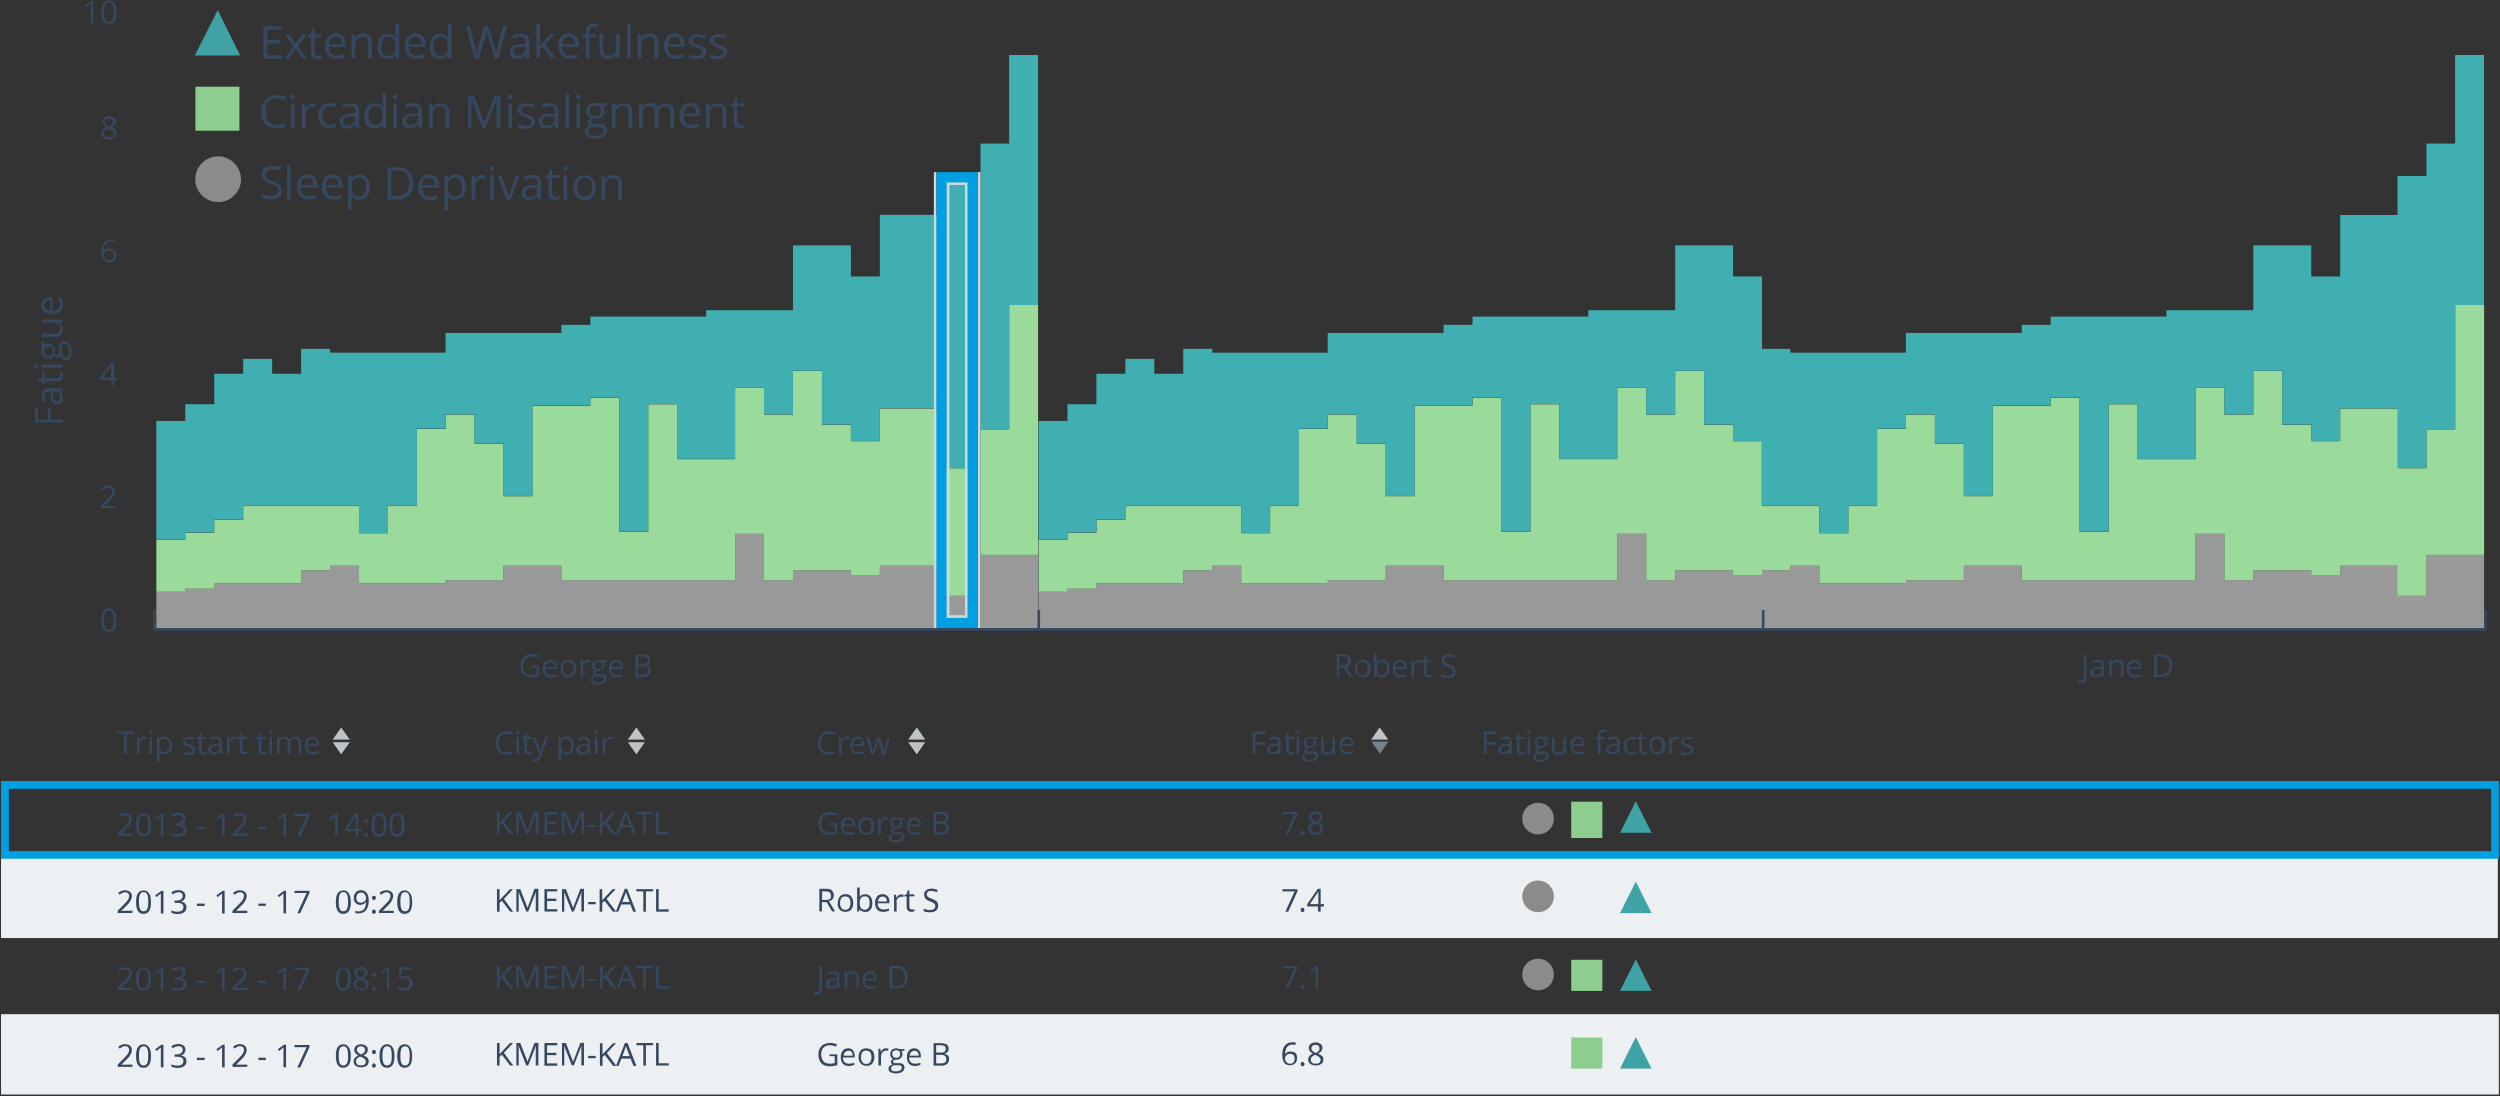
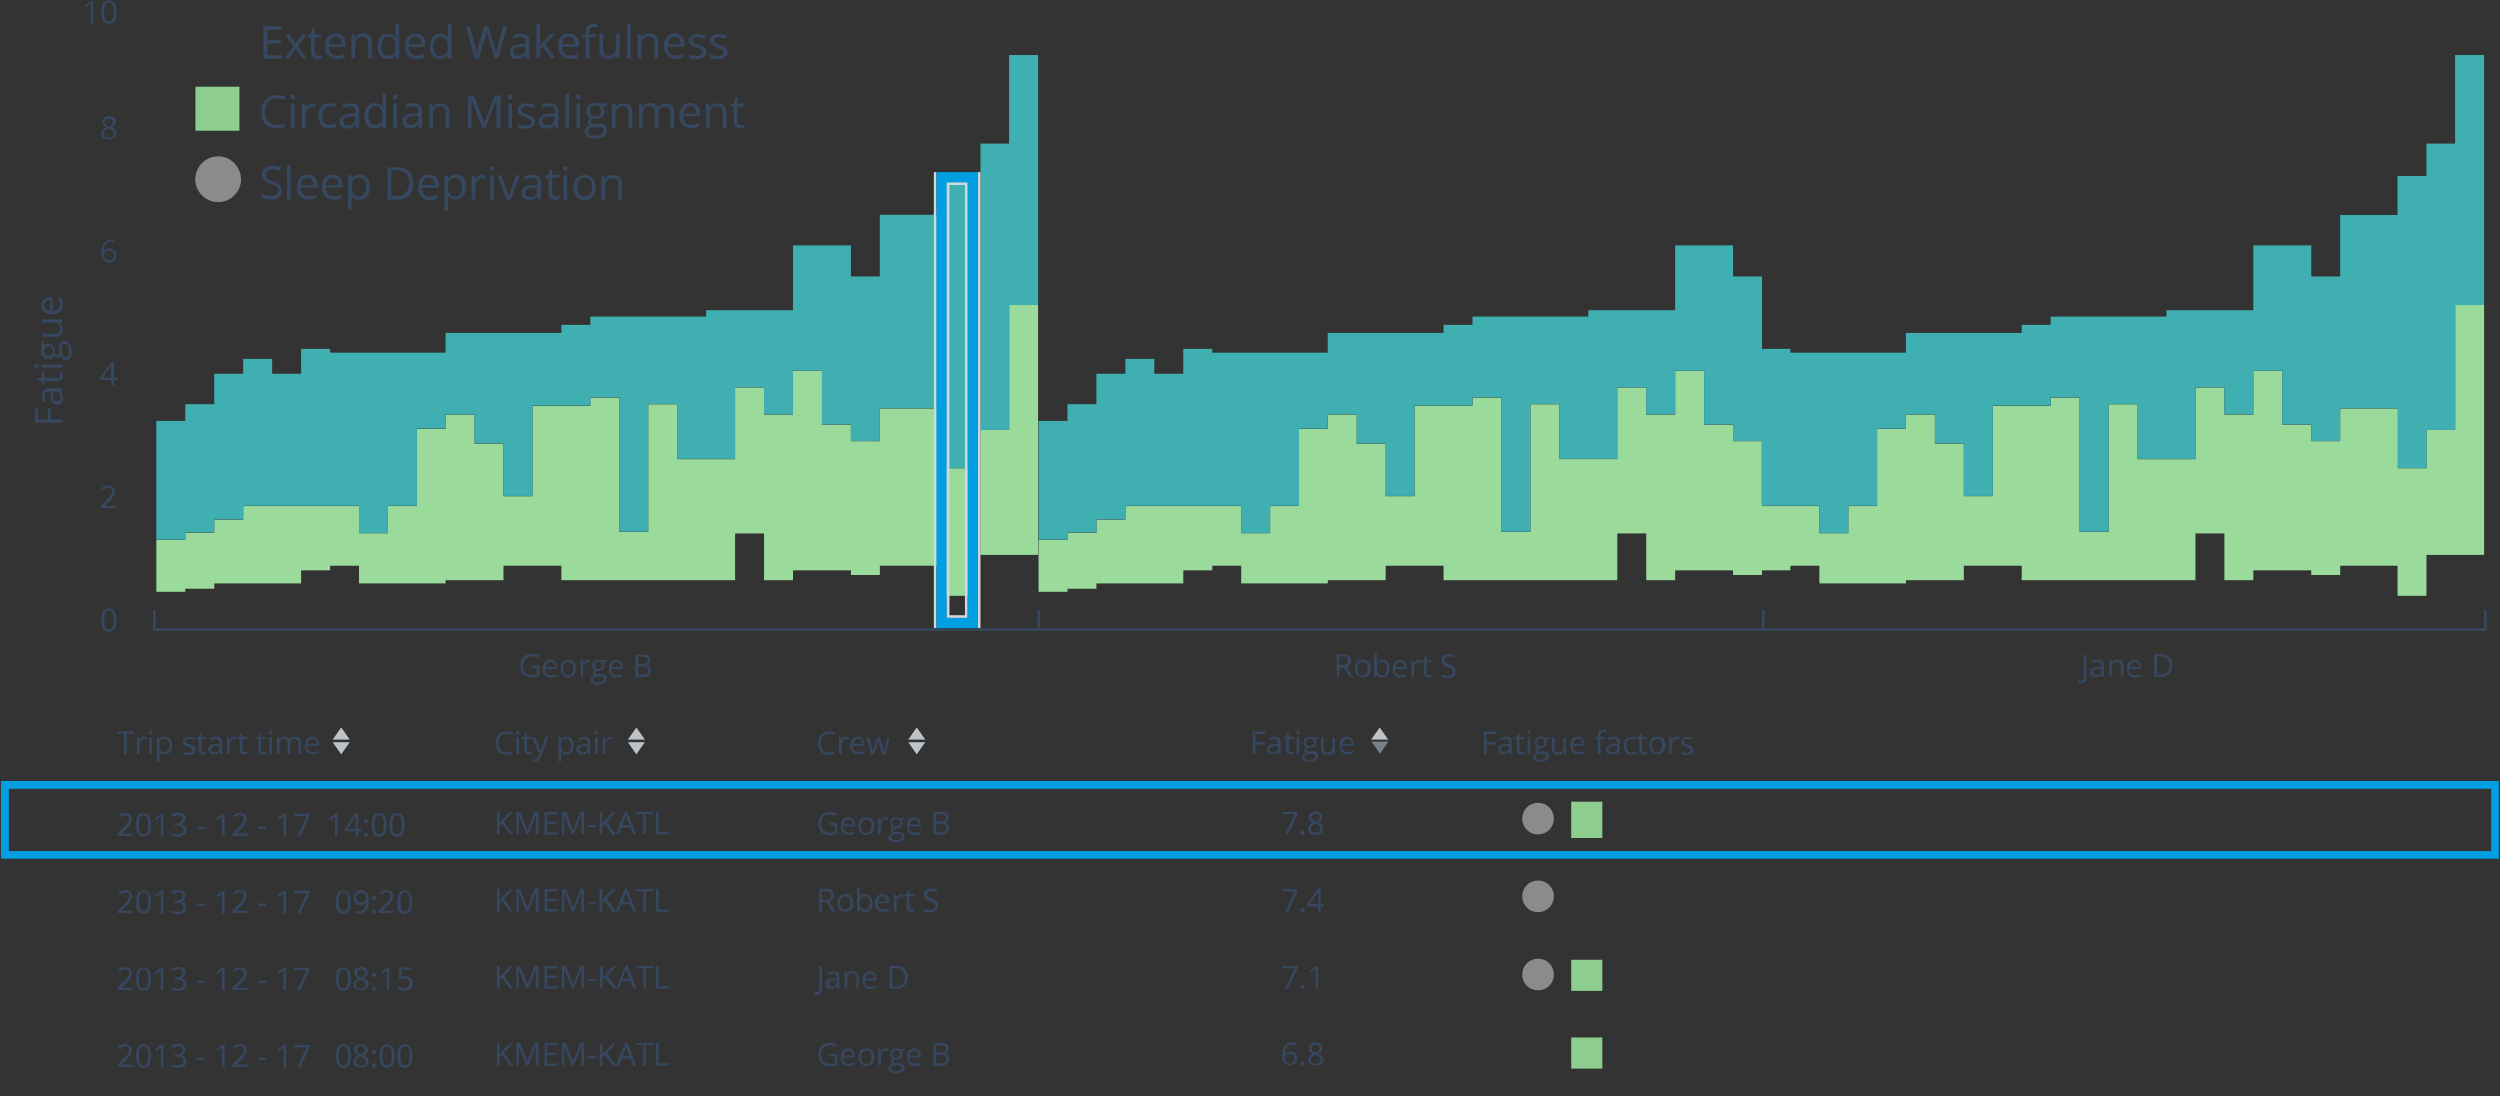
<svg xmlns="http://www.w3.org/2000/svg" height="285" viewBox="0 0 650 285" width="650">
  <rect x="0" y="0" width="650" height="285" fill="#333333" stroke="none" />
  <g fill="none" fill-rule="evenodd">
-     <path d="m630.88 144.265v10.651h-7.377v-7.829h-15.055v2.41h-7.527v-1.205h-15.055v2.56h-7.528v-12.496h-7.527v12.495h-45.165v-3.764h-15.056v3.764h-15.055v.828h-22.508v-4.592h-7.527v1.205h-7.528v1.204h-7.377v-1.204h-15.055v2.56h-7.527v-12.496h-7.528v12.495h-45.165v-3.764h-15.055v3.764h-15.055v.828h-22.507v-4.592h-7.527v1.205h-7.528v3.387h-22.582v1.393h-7.528v.79h-7.527v9.485h375.849v-19.045h-14.98zm-385.784 19.044h7.527v-8.43h-7.527zm9.823 0h14.98v-19.044h-14.98zm-26.158-13.813h-7.528v-1.204h-15.055v2.56h-7.527v-12.496h-7.528v12.495h-45.165v-3.764h-15.055v3.764h-15.055v.828h-22.507v-4.592h-7.527v1.205h-7.528v3.387h-22.582v1.393h-7.528v.79h-7.527v9.485h203.167v-16.26h-15.056v2.41z" fill="#989998" />
-     <path d="m.263 263.688v20.89h649.437v-20.89zm649.172-40.761h-649.172v20.964h649.172z" fill="#edf0f3" />
    <path d="m356.578 192.817h4.366l-2.146 3.162z" fill="#77838c" />
    <path d="m88.712 196.13 2.22-3.162h-4.441l2.22 3.161zm-2.221-3.84h4.441l-2.22-3.161zm78.964 3.84 2.22-3.162h-4.441l2.22 3.161zm-2.221-3.84h4.441l-2.22-3.161zm75.124 3.84 2.221-3.162h-4.441l2.22 3.161zm-2.22-3.84h4.441l-2.22-3.161zm122.585-3.161-2.22 3.161h4.44z" fill="#bec3c7" />
    <path d="m638.332 79.302v32.481h-7.452v9.974h-7.377v-15.544h-15.055v8.506h-7.527v-4.29h-7.528v-13.965h-7.527v11.329h-7.528v-7.038h-7.527v18.63h-15.055v-14.264h-7.528v33.196h-7.527v-34.927h-7.528v2.146h-15.055v23.485h-7.527v-13.661h-7.528v-7.565h-7.527v3.726h-7.528v20.06h-7.452v7.077h-7.528v-7.076h-14.904v-16.862h-7.528v-4.29h-7.527v-13.966h-7.528v11.329h-7.527v-7.038h-7.528v18.63h-15.055v-14.264h-7.527v33.196h-7.528v-34.927h-7.527v2.146h-15.055v23.485h-7.528v-13.661h-7.527v-7.565h-7.528v3.726h-7.527v20.06h-7.452v7.077h-7.528v-7.076h-30.11v3.538h-7.527v3.387h-7.528v1.882h-7.527v13.474h7.527v-.79h7.528v-1.393h22.582v-3.387h7.528v-1.205h7.527v4.592h22.507v-.828h15.055v-3.764h15.055v3.764h45.165v-12.157h7.528v12.157h7.527v-2.56h15.055v1.205h7.528v-1.204h7.377v-1.205h7.527v4.592h22.508v-.828h15.055v-3.764h15.055v3.764h45.165v-12.157h7.527v12.157h7.528v-2.56h15.055v1.205h7.527v-2.409h14.905v7.829h7.527v-10.651h14.98v-64.964zm-393.236 75.614h7.527v-33.159h-7.527zm17.275-43.133h-7.452v32.482h14.98v-64.963h-7.528zm-33.61 2.936h-7.528v-4.29h-7.527v-13.965h-7.528v11.329h-7.527v-7.038h-7.528v18.63h-15.055v-14.264h-7.527v33.196h-7.528v-34.927h-7.527v2.146h-15.056v23.485h-7.528v-13.661h-7.527v-7.565h-7.528v3.726h-7.527v20.06h-7.452v7.077h-7.528v-7.076h-30.11v3.538h-7.527v3.387h-7.528v1.882h-7.527v13.474h7.527v-.79h7.528v-1.393h22.582v-3.387h7.528v-1.205h7.527v4.592h22.507v-.828h15.055v-3.764h15.055v3.764h45.165v-12.157h7.528v12.157h7.527v-2.56h15.055v1.205h7.528v-2.409h15.055v-40.874h-15.055v8.506z" fill="#9adb9c" />
    <path d="m638.332 37.336h-7.452v8.431h-7.527v10.125h-14.905v15.996h-7.527v-8.092h-15.055v16.861h-22.583v1.656h-30.11v2.146h-7.527v2.107h-30.11v5.119h-30.036v-.979h-7.377v-18.818h-7.528v-8.092h-15.055v16.861h-22.58v1.656h-30.11v2.146h-7.528v2.107h-30.11v5.119h-30.034v-.979h-7.528v6.474h-7.527v-3.877h-7.528v3.877h-7.527v7.904h-7.528v4.366h-7.527v30.863h7.527v-1.882h7.528v-3.388h7.527v-3.537h30.11v7.075h7.528v-7.075h7.527v-20.061h7.452v-3.726h7.528v7.565h7.527v13.662h7.528v-23.486h15.055v-2.145h7.527v34.928h7.528v-33.197h7.527v14.265h15.055v-18.63h7.528v7.038h7.527v-11.33h7.528v13.964h7.527v4.29h7.377v16.863h15.055v7.075h7.528v-7.075h7.527v-20.061h7.453v-3.726h7.527v7.565h7.528v13.662h7.527v-23.486h15.055v-2.145h7.528v34.928h7.527v-33.197h7.528v14.265h15.055v-18.63h7.527v7.038h7.528v-11.33h7.527v13.964h7.528v4.29h7.527v-8.505h14.905v15.544h7.527v-9.899h7.528v-32.48h7.452v-65h-7.528v23.033zm-393.236 84.384h7.527v-75.953h-7.527zm17.275-84.384h-7.452v74.447h7.527v-32.48h7.453v-65h-7.528zm-33.61 34.552h-7.528v-8.092h-15.055v16.861h-22.582v1.656h-30.11v2.146h-7.528v2.107h-30.11v5.119h-30.034v-.979h-7.528v6.474h-7.527v-3.877h-7.529v3.877h-7.527v7.904h-7.528v4.366h-7.527v30.863h7.527v-1.882h7.528v-3.388h7.527v-3.537h30.11v7.075h7.528v-7.075h7.527v-20.061h7.452v-3.726h7.528v7.565h7.527v13.662h7.528v-23.486h15.055v-2.145h7.527v34.928h7.528v-33.197h7.527v14.265h15.055v-18.63h7.528v7.038h7.527v-11.33h7.528v13.964h7.527v4.29h7.528v-8.505h15.055v-50.284h-15.055v16.034z" fill="#3fafb2" />
    <path d="m254.241 44.751v118.558h.678v-118.558zm-11.441 118.558h.677v-118.558h-.677z" fill="#cfd8dc" />
    <path d="m254.241 44.751h-10.764v118.558h10.764zm-2.672 115.886h-5.42v-113.177h5.383v113.176h.037zm-251.306 42.417v20.212h649.437v-20.212zm647.403 18.217h-645.37v-16.184h645.408v16.184z" fill="#009fe1" />
    <path d="m246.15 47.46v113.177h5.382v-113.177h-5.383zm4.742 112.5h-4.027v-111.86h4.027z" fill="#cfd8dc" />
    <path d="m399.899 228.949a4.065 4.065 0 0 0 -4.103 4.103 4.065 4.065 0 0 0 4.103 4.102 4.065 4.065 0 0 0 4.102-4.102 4.065 4.065 0 0 0 -4.102-4.103zm0-12.006a4.065 4.065 0 0 0 4.101-4.103 4.065 4.065 0 0 0 -4.102-4.102 4.065 4.065 0 0 0 -4.103 4.102 4.065 4.065 0 0 0 4.103 4.103zm0 32.33a4.065 4.065 0 0 0 -4.103 4.103 4.065 4.065 0 0 0 4.103 4.102 4.065 4.065 0 0 0 4.102-4.102 4.065 4.065 0 0 0 -4.102-4.103zm-343.18-208.623c-3.236 0-5.946 2.634-5.946 5.946 0 3.237 2.635 5.947 5.947 5.947 3.237 0 5.946-2.635 5.946-5.947-.075-3.274-2.71-5.946-5.946-5.946z" fill="#8b8b8b" />
    <path d="m408.518 208.437v9.447h8.092v-9.447zm0 49.192h8.092v-8.092h-8.092zm0 20.211h8.092v-8.092h-8.092zm-357.708-243.853h11.441v-11.442h-11.44v11.442z" fill="#8dce8e" />
-     <path d="m425.304 208.324-4.102 8.205h8.204zm-4.102 29.093h8.204l-4.102-8.204zm0 20.212h8.204l-4.102-8.205zm0 20.211h8.204l-4.102-8.205zm-370.542-263.425h11.78l-5.833-11.78z" fill="#3fa2a5" />
    <path d="m645.86 158.605v4.704h-187.096v-4.704h-.678v4.704h-187.66v-4.704h-.678v4.704h-229.25v-4.704h-.678v5.382h606.717v-5.382zm-616.88-58.415h.678v-1.355h.866v-.602h-.866v-3.99h-.752l-2.786 3.99v.602h2.86zm-2.22-1.957 1.807-2.635.339-.602c0 .49-.076.941-.076 1.28v1.957zm350.105 74.522c-.34-.15-.678-.263-.79-.339-.151-.075-.34-.188-.415-.338s-.15-.264-.15-.49c0-.263.15-.489.338-.677.188-.15.49-.188.866-.188.49 0 .94.15 1.43.339l.188-.603c-.489-.188-1.016-.338-1.618-.338-.527 0-1.016.15-1.355.414-.339.263-.527.602-.527 1.091 0 .414.15.79.339 1.092.188.263.602.489 1.129.677.414.15.677.264.866.414.188.15.338.188.414.339.075.15.15.263.15.49 0 .338-.15.526-.339.752-.188.188-.602.263-1.016.263-.263 0-.527 0-.865-.075a6.486 6.486 0 0 1 -.79-.263v.677c.413.188.94.264 1.618.264.677 0 1.129-.151 1.543-.414.414-.264.527-.678.527-1.205 0-.414-.15-.753-.34-1.016-.187-.414-.601-.602-1.203-.866zm20.663 17.238c-.151 0-.189.075-.264.15a.477.477 0 0 0 -.15.34c0 .15.075.263.15.338.075.076.188.15.264.15.15 0 .188-.074.263-.15a.477.477 0 0 0 .15-.339.477.477 0 0 0 -.15-.338c-.038-.076-.188-.15-.263-.15zm-375.435-188.563.339.49c.527-.49.866-.753.94-.79l.19-.19v5.195h.677v-5.872h-.527c0-.037-1.619 1.167-1.619 1.167zm6.286 66.882c.527 0 1.016-.188 1.355-.527.338-.339.489-.79.489-1.43 0-.527-.15-1.016-.49-1.28-.338-.263-.752-.489-1.279-.489-.602 0-1.092.188-1.43.677h-.076c0-.865.189-1.467.527-1.881.34-.414.79-.603 1.43-.603.264 0 .49 0 .753.076v-.603h-.527c-.865 0-1.543.264-2.032.866-.49.602-.677 1.43-.677 2.56 0 .79.188 1.467.526 1.881.34.49.79.753 1.43.753zm-1.092-2.672c.15-.188.264-.339.49-.414.225-.075.414-.15.677-.15.414 0 .677.15.866.338.188.188.263.527.263.941 0 .49-.15.79-.339 1.016-.188.264-.527.339-.865.339a1.3 1.3 0 0 1 -.678-.188c-.188-.15-.339-.339-.49-.527-.15-.188-.15-.49-.15-.753s.076-.414.226-.602zm358.535 130.414h.678v-2.484h2.409v-.602h-2.41v-2.146h2.635v-.602h-3.312zm-210.205-180.736c.414 0 .79 0 1.091-.075.264-.075.602-.15.941-.339v-.865c-.677.263-1.355.414-2.032.414-.678 0-1.13-.188-1.468-.602-.339-.414-.527-.941-.527-1.694h4.366v-.602c0-.866-.188-1.543-.678-2.07-.489-.527-1.091-.79-1.882-.79-.865 0-1.543.263-2.032.865-.49.602-.753 1.43-.753 2.409 0 1.016.264 1.806.79 2.37.528.565 1.318.98 2.184.98zm-1.393-5.269c.264-.339.678-.49 1.204-.49.49 0 .866.151 1.13.49.263.339.414.79.414 1.43h-3.312c.075-.602.225-1.091.564-1.43zm-142.684 266.775 1.28-1.28c.602-.527.94-1.016 1.129-1.43.188-.339.339-.753.339-1.091 0-.49-.15-.866-.49-1.13-.338-.263-.752-.414-1.28-.414-.601 0-1.204.189-1.768.678l.339.49c.263-.189.527-.34.752-.49.189-.075.49-.15.678-.15.339 0 .602.075.79.263s.264.414.264.753c0 .188-.076.414-.15.602a2.434 2.434 0 0 1 -.34.602c-.15.188-.489.527-.94 1.016l-1.544 1.543v.603h3.84v-.603zm-3.237-118.633c-.677 0-1.129.263-1.467.752-.34.49-.49 1.28-.49 2.296s.15 1.77.49 2.296c.338.527.79.753 1.43.753.677 0 1.129-.264 1.468-.753.338-.49.489-1.28.489-2.296s-.15-1.769-.49-2.22c-.3-.565-.827-.828-1.43-.828zm.941 4.93c-.188.414-.527.602-.94.602-.49 0-.753-.188-.942-.602-.188-.414-.263-1.016-.263-1.882s.075-1.468.263-1.882c.189-.414.527-.602.941-.602.49 0 .753.188.941.602.189.414.264 1.016.264 1.882.075.79-.075 1.468-.264 1.882zm141.743-135.232c-.338-.752-.94-1.091-1.957-1.091-.414 0-.79.075-1.091.263-.34.189-.603.414-.753.753h-.075l-.151-.866h-.79v6.324h.94v-3.35c0-.79.151-1.43.415-1.77.263-.338.752-.526 1.355-.526.489 0 .79.15 1.016.414.226.263.339.602.339 1.13v4.102h.94v-3.5c0-.753.151-1.205.414-1.544.264-.339.753-.527 1.355-.527.49 0 .79.15 1.017.414.225.264.338.602.338 1.13v4.102h.941v-4.103c0-.79-.188-1.43-.527-1.769-.338-.338-.865-.527-1.618-.527-.49 0-.866.076-1.204.264-.377.075-.64.339-.904.677zm-139.447 208.926 1.28-1.28c.602-.526.94-1.016 1.129-1.43.188-.338.339-.752.339-1.091 0-.49-.15-.866-.49-1.13-.338-.263-.752-.413-1.28-.413-.601 0-1.204.188-1.768.677l.339.49c.263-.189.527-.34.752-.49.189-.075.49-.15.678-.15.339 0 .602.075.79.263s.264.414.264.753c0 .188-.076.414-.15.602a2.434 2.434 0 0 1 -.34.602c-.15.188-.489.527-.94 1.017l-1.544 1.543v.602h3.84v-.602zm0-20.06 1.28-1.28c.602-.527.94-1.016 1.129-1.43.188-.34.339-.753.339-1.092 0-.49-.15-.866-.49-1.129-.338-.263-.752-.414-1.28-.414-.601 0-1.204.188-1.768.677l.339.49c.263-.188.527-.339.752-.49.189-.075.49-.15.678-.15.339 0 .602.075.79.263.188.189.264.414.264.753 0 .188-.076.414-.15.602a2.434 2.434 0 0 1 -.34.602c-.15.189-.489.527-.94 1.017l-1.544 1.543v.602h3.84v-.602l-2.899.037zm-14.754-128.007c-.489 0-.79.15-1.091.49-.264.338-.339.752-.339 1.355v.94c0 .264-.075.49-.15.603-.076.15-.189.188-.34.188-.263 0-.488-.188-.677-.527 0-.15.076-.264.076-.49 0-.602-.15-1.09-.49-1.467-.338-.339-.752-.527-1.204-.527-.188 0-.414.075-.602.15-.188.076-.339.15-.49.264l-.15-1.016h-.527v1.806c-.075.188-.075.49-.075.753 0 .602.15 1.13.489 1.468.339.339.753.527 1.355.527.339 0 .677-.075.94-.264.264-.188.49-.414.603-.677.15.188.264.414.414.49.15.15.339.15.527.15s.339-.076.49-.15c.15-.076.187-.19.263-.34.075.414.263.678.489.866s.527.339.79.339c.49 0 .79-.188 1.092-.527.263-.414.414-.866.414-1.619 0-.865-.15-1.543-.49-2.032-.263-.49-.714-.753-1.317-.753zm-3.312 3.425c-.188.188-.49.339-.79.339-.414 0-.678-.15-.866-.339a1.219 1.219 0 0 1 -.339-.865c0-.79.414-1.205 1.205-1.205.753 0 1.129.414 1.129 1.13-.075.413-.15.752-.339.94zm4.329.339c-.151.263-.34.339-.678.339-.339 0-.602-.076-.753-.339-.15-.263-.263-.49-.263-.866v-.94c0-.49.075-.791.15-1.017.151-.188.34-.263.603-.263.338 0 .602.15.79.489s.263.79.263 1.468c.076.602 0 .94-.112 1.129zm13.737 164.326 1.28-1.28c.602-.526.94-1.015 1.129-1.43.188-.413.339-.752.339-1.09 0-.49-.15-.867-.49-1.13-.338-.264-.752-.414-1.28-.414-.601 0-1.204.188-1.768.677l.339.49c.263-.189.527-.34.752-.49.189-.075.49-.15.678-.15.339 0 .602.075.79.263s.264.414.264.753c0 .188-.076.414-.15.602a2.434 2.434 0 0 1 -.34.602c-.15.189-.489.527-.94 1.017l-1.544 1.543v.602h3.84v-.602zm-5.194-222.136c0 .49.188.865.527 1.129.339.263.79.414 1.468.414.602 0 1.092-.15 1.43-.414.339-.264.527-.678.527-1.13a1.39 1.39 0 0 0 -.263-.865c-.188-.263-.527-.49-1.016-.753.414-.188.677-.414.865-.677a1.25 1.25 0 0 0 .264-.79c0-.49-.15-.79-.49-1.017-.338-.188-.752-.414-1.28-.414-.526 0-.94.15-1.279.414s-.49.603-.49 1.017c0 .263.076.526.264.79.15.263.414.49.79.677-.903.414-1.317.941-1.317 1.619zm1.092-2.334c-.15-.188-.264-.414-.264-.602 0-.263.076-.49.264-.677.188-.151.489-.264.79-.264s.602.075.79.264c.189.15.264.414.264.677 0 .264-.075.49-.263.678-.151.188-.414.338-.79.526-.34-.263-.603-.489-.791-.602zm-.15 1.619c.187-.189.488-.414.865-.527a3.5 3.5 0 0 1 1.091.602c.226.188.34.414.34.677 0 .34-.151.603-.34.753-.188.188-.527.264-.94.264-.415 0-.753-.076-.942-.264-.188-.188-.338-.414-.338-.753 0-.3.075-.564.263-.752zm2.897 97.594h-3.048l1.28-1.28c.602-.527.94-1.016 1.128-1.43.189-.339.34-.753.34-1.092 0-.489-.151-.865-.49-1.129-.339-.263-.753-.414-1.28-.414-.602 0-1.204.188-1.769.678l.339.489c.263-.188.527-.339.753-.49.188-.075.489-.15.677-.15.339 0 .602.075.79.264.189.188.264.414.264.752 0 .189-.075.414-.15.603a2.434 2.434 0 0 1 -.34.602c-.15.188-.488.527-.94 1.016l-1.543 1.543v.602h3.914v-.602h.075zm-15.845-44.789h-3.425v.79h3.425c.677 0 1.129-.15 1.468-.489.338-.339.489-.79.489-1.43 0-.414-.075-.677-.188-1.016-.15-.264-.339-.527-.602-.678v-.075l.752-.15v-.678h-5.269v.79h2.748c.677 0 1.129.15 1.468.414.263.264.489.678.489 1.205 0 .414-.15.753-.339.94-.188.227-.527.377-1.016.377zm-1.13 19.346h-.752v2.898h-2.56v-3.086h-.752v3.914h7.076v-.79h-3.049v-2.936h.038zm17.163 84.647h1.882v5.269h.678v-5.27h1.882v-.602h-4.366v.603zm-20.473-95.223a.477.477 0 0 0 .15-.34.477.477 0 0 0 -.15-.338c-.076-.075-.189-.15-.414-.15a.602.602 0 0 0 -.414.15.477.477 0 0 0 -.15.339c0 .15.074.263.15.339.075.075.188.15.414.15.225-.037.338-.113.414-.15zm18.403-89.352c.678 0 1.13-.263 1.468-.753.339-.489.49-1.28.49-2.295 0-1.017-.151-1.77-.49-2.221-.338-.49-.865-.79-1.468-.79-.677 0-1.129.263-1.467.752-.34.49-.49 1.28-.49 2.296s.15 1.77.49 2.296c.3.452.79.715 1.467.715zm-.94-4.93c.188-.414.526-.603.94-.603.49 0 .753.189.941.603.189.414.264 1.016.264 1.882 0 .865-.075 1.467-.264 1.881-.188.414-.527.603-.94.603-.49 0-.753-.189-.942-.603-.188-.414-.263-1.016-.263-1.881-.075-.866.038-1.468.263-1.882zm-13.739 80.393c.865 0 1.468-.188 1.957-.677.49-.49.753-1.092.753-1.807 0-.338 0-.677-.076-.94-.075-.264-.15-.528-.263-.791h-.753c.264.527.339 1.13.339 1.694s-.15.94-.49 1.28c-.338.263-.79.489-1.43.489v-3.651h-.527c-.752 0-1.28.188-1.768.602-.49.414-.678.866-.678 1.543 0 .678.264 1.28.753 1.694.49.339 1.355.564 2.183.564zm-1.694-3.312a2.009 2.009 0 0 1 1.13-.338v2.747c-.49-.075-.866-.188-1.13-.49a1.39 1.39 0 0 1 -.414-1.015c0-.377.15-.64.414-.904zm385.26 117.693h.677v-4.366h-.677zm-1.393-.452c-.188 0-.414-.075-.527-.188-.15-.15-.188-.339-.188-.602v-2.635h1.28v-.527h-1.28v-1.016h-.414l-.263.941-.603.263v.34h.603v2.634c0 .865.414 1.355 1.28 1.355.15 0 .263 0 .413-.076.15 0 .264-.075.339-.075v-.527c-.075 0-.15.076-.263.076-.189.037-.264.037-.377.037zm-379.575-100.792h-5.27v.79h5.27zm-.038 1.957h-.602c0 .075.075.188.075.339v.414c0 .263-.075.49-.263.602-.188.15-.414.188-.753.188h-3.086v-1.543h-.64v1.543h-1.205v.49l1.13.338.338.753h.414v-.753h3.162c1.091 0 1.618-.527 1.618-1.543 0-.15 0-.263-.075-.49-.075-.15-.075-.263-.113-.338zm40.084 115.923.339.489c.527-.49.865-.753.94-.79l.189-.189v5.194h.677v-5.871h-.526zm335.275-21.153c-.263 0-.527.076-.79.15-.264.076-.49.151-.753.264l.188.527c.49-.188.866-.338 1.28-.338.339 0 .527.075.753.263.188.188.188.414.188.753v.263h-.753c-1.43.075-2.145.527-2.145 1.43 0 .414.15.753.414.941.263.189.602.34 1.016.34a2.1 2.1 0 0 0 .79-.151c.189-.076.49-.264.678-.527l.15.602h.49v-3.049c0-.527-.15-.865-.414-1.129-.226-.188-.603-.339-1.092-.339zm.866 2.786c0 .414-.15.752-.339.94-.263.189-.527.34-1.016.34-.264 0-.49-.076-.602-.189-.15-.15-.189-.339-.189-.527 0-.339.151-.527.34-.677.187-.15.601-.189 1.128-.264h.678zm-376.902-92.589.752-.188v-.602h-3.575c-.602 0-1.092.15-1.355.49-.264.338-.414.752-.414 1.43 0 .338.075.602.15.94.076.339.189.602.34.866l.601-.264c-.263-.526-.414-1.091-.414-1.467 0-.414.076-.678.264-.866s.49-.264.94-.264h.34v.866c.075 1.694.602 2.56 1.693 2.56.49 0 .866-.151 1.13-.49.263-.263.413-.677.413-1.204 0-.414-.075-.753-.188-1.016-.15-.301-.339-.527-.677-.79zm-.076 2.296c-.15.188-.414.264-.677.264-.339 0-.678-.151-.79-.414-.151-.264-.264-.753-.264-1.355v-.79h.49c.489 0 .865.15 1.128.413.264.264.414.678.414 1.13a1.566 1.566 0 0 1 -.3.752zm166.584-74.372c0-.865-.188-1.543-.677-2.07-.49-.527-1.092-.79-1.882-.79-.866 0-1.543.263-2.033.866-.489.602-.752 1.43-.752 2.408 0 1.017.263 1.807.79 2.372.527.526 1.28.865 2.22.865.415 0 .79 0 1.092-.075.263-.075.602-.15.941-.339v-.865c-.678.263-1.355.414-2.032.414-.678 0-1.13-.189-1.468-.603-.34-.414-.527-.94-.527-1.693h4.366v-.49zm-4.29-.188c.075-.602.188-1.016.526-1.355.264-.339.678-.49 1.205-.49.489 0 .865.151 1.129.49.263.339.414.79.414 1.43h-3.312v-.075h.037zm-124.657 166.132c-.188 0-.414-.075-.527-.188-.15-.15-.188-.339-.188-.602v-2.635h1.28v-.527h-1.28v-1.016h-.414l-.264.941-.602.263v.34h.602v2.634c0 .865.414 1.355 1.28 1.355.15 0 .263 0 .414-.076.15 0 .263-.075.339-.075v-.527c-.076 0-.15.076-.264.076-.15.037-.226.037-.376.037zm-1.882 59.957h2.032v-.602h-2.032zm-4.178-41.251c.414-.15.678-.263.866-.527.188-.263.339-.527.339-.94 0-.49-.15-.791-.49-1.092-.338-.264-.752-.414-1.355-.414-.338 0-.677.075-1.016.15a1.427 1.427 0 0 0 -.79.49l.339.489c.263-.188.526-.339.79-.414.188-.075.49-.15.753-.15.338 0 .602.075.79.263.188.15.264.414.264.677 0 .339-.151.678-.414.866a1.793 1.793 0 0 1 -1.092.339h-.602v.602h.602c1.13 0 1.694.339 1.694 1.091 0 .79-.527 1.205-1.543 1.205-.264 0-.527 0-.79-.076a6.486 6.486 0 0 1 -.791-.263v.602c.263.15.49.188.753.264.263.075.527.075.865.075.753 0 1.28-.15 1.694-.49.414-.263.602-.752.602-1.28 0-.413-.15-.752-.339-.94a2.11 2.11 0 0 0 -1.129-.527zm0 20.098c.414-.15.678-.263.866-.526.188-.264.339-.527.339-.941 0-.49-.15-.79-.49-1.092-.338-.263-.752-.414-1.355-.414-.338 0-.677.075-1.016.15a1.427 1.427 0 0 0 -.79.49l.339.49c.263-.189.526-.34.79-.415.188-.075.49-.15.753-.15.338 0 .602.075.79.263.188.15.264.414.264.678 0 .338-.151.677-.414.865a1.793 1.793 0 0 1 -1.092.339h-.602v.602h.602c1.13 0 1.694.339 1.694 1.092 0 .79-.527 1.204-1.543 1.204-.264 0-.527 0-.79-.075a6.486 6.486 0 0 1 -.791-.264v.603c.263.15.49.188.753.263s.527.075.865.075c.753 0 1.28-.15 1.694-.489.414-.263.602-.753.602-1.28 0-.414-.15-.752-.339-.94-.3-.34-.64-.49-1.129-.528zm4.178 41.214h2.032v-.603h-2.032zm-1.882-82.05c-.414-.15-.602-.264-.753-.339-.15-.075-.188-.15-.263-.263-.075-.076-.075-.189-.075-.264 0-.188.075-.339.263-.414s.414-.15.753-.15.753.075 1.204.263l.264-.527a3.843 3.843 0 0 0 -1.43-.263c-.527 0-.941.15-1.205.338-.263.189-.49.49-.49.866 0 .188.076.414.151.527.076.113.189.263.414.414.189.15.49.263.866.414.414.15.753.339.866.414.15.15.188.263.188.49 0 .225-.075.413-.264.526-.188.15-.489.15-.79.15-.188 0-.49 0-.677-.075-.189-.075-.49-.15-.678-.263v.602c.339.188.79.264 1.355.264s1.016-.15 1.28-.34c.338-.187.489-.526.489-.94a1.15 1.15 0 0 0 -.263-.753c-.302-.338-.64-.489-1.205-.677zm310.096-22.018c-.603 0-1.092.188-1.43.677v-2.484h-.678v6.248h.49l.15-.527h.075c.15.188.339.414.602.49.264.15.49.15.79.15.603 0 1.017-.188 1.356-.602.338-.414.489-.941.489-1.694s-.15-1.28-.49-1.694c-.263-.376-.752-.564-1.354-.564zm.903 3.538a1.17 1.17 0 0 1 -.94.489c-.49 0-.791-.15-1.017-.414-.188-.263-.339-.753-.339-1.355s.075-1.091.264-1.355c.188-.263.526-.414 1.016-.414.414 0 .753.15.94.414.189.264.264.753.264 1.28.075.64 0 1.016-.188 1.355zm-313.294 79.302c.414-.15.678-.263.866-.527.188-.263.339-.527.339-.94 0-.49-.15-.791-.49-1.092-.338-.301-.752-.414-1.355-.414-.338 0-.677.075-1.016.15-.339.15-.602.264-.79.49l.339.489c.263-.188.526-.339.79-.414.188-.076.49-.15.753-.15.338 0 .602.074.79.263.188.15.264.414.264.677 0 .339-.151.678-.414.866a1.793 1.793 0 0 1 -1.092.339h-.602v.602h.602c1.13 0 1.694.338 1.694 1.091 0 .79-.527 1.205-1.543 1.205-.264 0-.527 0-.79-.076a6.486 6.486 0 0 1 -.791-.263v.602c.263.15.49.188.753.264.263.075.527.075.865.075.753 0 1.28-.15 1.694-.49.414-.263.602-.752.602-1.28 0-.413-.15-.752-.339-.94-.3-.301-.64-.452-1.129-.527zm0 20.023c.414-.15.678-.263.866-.527.188-.263.339-.527.339-.94 0-.49-.15-.791-.49-1.092-.338-.264-.752-.414-1.355-.414-.338 0-.677.075-1.016.15a1.427 1.427 0 0 0 -.79.49l.339.489c.263-.188.526-.339.79-.414.188-.075.49-.15.753-.15.338 0 .602.075.79.263.188.15.264.414.264.677 0 .339-.151.678-.414.866a1.793 1.793 0 0 1 -1.092.339h-.602v.602h.602c1.13 0 1.694.339 1.694 1.091 0 .79-.527 1.205-1.543 1.205-.264 0-.527 0-.79-.075a6.486 6.486 0 0 1 -.791-.264v.602c.263.15.49.188.753.264.263.075.527.075.865.075.753 0 1.28-.15 1.694-.49.414-.263.602-.752.602-1.279 0-.414-.15-.753-.339-.94a2.11 2.11 0 0 0 -1.129-.528zm-2.823-82.275c-.338-.414-.752-.603-1.355-.603-.263 0-.526.076-.79.15-.188.151-.414.264-.602.528l-.075-.602h-.527v6.398h.677v-1.807c0-.188 0-.489-.075-.752h.075c.15.188.339.414.602.489.264.15.49.15.79.15.603 0 1.017-.188 1.356-.602.338-.414.489-.94.489-1.693-.075-.64-.226-1.242-.565-1.656zm-.526 2.973c-.189.339-.527.49-.866.49-.49 0-.79-.151-1.016-.415-.226-.263-.34-.753-.34-1.355v-.15c0-.527.151-.941.34-1.205.188-.263.527-.414 1.016-.414.414 0 .677.15.94.49.189.263.34.752.34 1.28-.076.526-.226.94-.414 1.279zm12.608 77.684.339.489c.527-.49.865-.753.94-.79l.189-.189v5.194h.677v-5.871h-.526zm.79-77.345.151.602h.49v-3.049c0-.527-.151-.865-.415-1.129a2.009 2.009 0 0 0 -1.129-.339c-.263 0-.527.076-.79.15-.264.076-.49.151-.753.264l.188.527c.49-.188.866-.338 1.28-.338.339 0 .527.075.753.263.188.188.188.414.188.753v.263h-.753c-1.43.075-2.145.527-2.145 1.43 0 .414.15.753.414.941.263.189.602.34 1.016.34a2.1 2.1 0 0 0 .79-.151c.264-.038.452-.264.715-.527zm-1.957-.076c-.15-.15-.188-.338-.188-.527 0-.338.15-.526.339-.677.188-.15.602-.188 1.129-.263h.677v.414c0 .414-.15.752-.338.94-.264.189-.527.34-1.016.34-.264 0-.452-.076-.603-.227zm1.167 57.398.339.489c.527-.49.865-.753.94-.79l.189-.189v5.157h.677v-5.872h-.526zm0-19.986.339.49c.527-.49.865-.753.94-.791l.189-.188v5.194h.677v-5.872h-.526zm-5.081-17.276h2.032v-.602h-2.032zm0 20.024h2.032v-.603h-2.032zm349.464-43.999c-.527 0-.94.15-1.204.414-.263.264-.414.603-.414 1.13 0 .263.075.526.188.752.15.188.339.414.527.49-.188.15-.339.188-.414.338s-.15.264-.15.414.075.264.15.414l.264.264a1.355 1.355 0 0 0 -.753.414.907.907 0 0 0 -.264.677c0 .414.15.678.49.866.338.188.752.339 1.355.339.752 0 1.355-.15 1.693-.414.339-.264.602-.603.602-1.13 0-.414-.15-.677-.414-.865-.263-.188-.602-.264-1.091-.264h-.79c-.264 0-.414 0-.527-.075-.076-.075-.15-.15-.15-.263 0-.189.15-.414.413-.527h.339c.527 0 .94-.15 1.204-.414s.49-.603.49-1.017c0-.188 0-.338-.076-.526-.075-.151-.15-.264-.188-.34l.79-.074v-.414h-1.543c-.075-.113-.263-.189-.527-.189zm-.414 4.442h.79c.415 0 .678.075.791.15s.188.264.188.49c0 .263-.15.526-.414.677-.263.15-.677.263-1.204.263-.414 0-.678-.075-.866-.188a.657.657 0 0 1 -.263-.527c0-.263.075-.489.263-.602.188-.188.452-.263.715-.263zm1.355-2.936c0 .602-.338.94-1.016.94-.339 0-.527-.074-.753-.263-.188-.15-.263-.414-.263-.677 0-.339.075-.602.263-.753.189-.188.414-.263.753-.263.753.037 1.016.376 1.016 1.016zm-210.807-161.616c0 1.28.602 1.957 1.806 1.957.15 0 .339 0 .527-.075.188 0 .339-.075.49-.15v-.753c-.076 0-.189.075-.415.075-.188 0-.338.075-.489.075-.339 0-.527-.15-.753-.338-.188-.188-.263-.49-.263-.866v-3.688h1.806v-.753h-1.806v-1.468h-.49l-.413 1.355-.866.414v.49h.866zm-10.99-19.684c.263.15.677.339 1.28.602.601.264 1.015.49 1.279.602.188.188.339.414.339.603 0 .338-.151.526-.414.752-.264.15-.678.264-1.13.264-.338 0-.677-.076-1.016-.15a3.475 3.475 0 0 1 -.94-.34v.866c.489.264 1.128.414 1.956.414.79 0 1.43-.15 1.807-.49.414-.338.677-.752.677-1.354 0-.414-.15-.753-.414-1.016-.263-.264-.752-.527-1.543-.79-.527-.189-.94-.34-1.091-.49-.15-.15-.339-.188-.414-.339-.075-.15-.15-.263-.15-.414 0-.263.15-.49.338-.602.188-.113.527-.188 1.016-.188.527 0 1.092.15 1.77.414l.338-.79c-.678-.264-1.28-.415-2.033-.415-.752 0-1.28.151-1.768.49-.414.263-.603.677-.603 1.204 0 .264.076.527.189.753.15.075.338.263.526.414zm3.8 21.49h.942v-3.311c0-.79.15-1.43.49-1.77.338-.338.79-.526 1.467-.526.49 0 .866.15 1.091.414.189.263.34.602.34 1.13v4.102h.94v-4.103c0-.79-.188-1.43-.602-1.769s-.941-.527-1.694-.527c-.414 0-.79.075-1.204.264-.414.188-.602.414-.79.752h-.076l-.15-.865h-.79v6.21h.037zm-146.258 218.261c-.677 0-1.129.264-1.467.754-.34.489-.49 1.28-.49 2.296s.15 1.769.49 2.295c.338.527.79.753 1.43.753.677 0 1.129-.263 1.468-.753.338-.489.489-1.28.489-2.295 0-1.017-.15-1.77-.49-2.221-.376-.565-.827-.828-1.43-.828zm.941 4.856c-.188.414-.527.602-.94.602-.49 0-.753-.188-.942-.602-.188-.414-.263-1.016-.263-1.882 0-.865.075-1.468.263-1.882.189-.414.527-.602.941-.602.49 0 .753.188.941.602.189.414.264 1.017.264 1.882 0 .866-.075 1.543-.264 1.882zm325.79-84.797c-.601 0-1.09.188-1.43.602-.338.414-.526 1.016-.526 1.694 0 .677.188 1.28.527 1.693.414.414.865.603 1.543.603.263 0 .527 0 .752-.076.189-.075.414-.15.678-.188v-.602c-.49.188-.941.263-1.43.263-.49 0-.79-.15-1.092-.414-.263-.263-.414-.677-.414-1.204h3.049v-.414c0-.602-.15-1.092-.49-1.43-.225-.339-.64-.527-1.166-.527zm-1.279 1.882c.075-.414.15-.753.414-.941s.49-.339.866-.339c.338 0 .602.15.79.339.188.188.264.527.264.94h-2.334zm-322.441 39.255.338.489c.527-.49.866-.753.941-.79l.188-.189v5.194h.678v-5.871h-.527l-1.619 1.167zm331.247-37.111c-.188 0-.414-.075-.527-.188-.15-.15-.188-.339-.188-.602v-2.635h1.28v-.527h-1.28v-1.016h-.339l-.263.94-.602.264v.339h.602v2.635c0 .865.414 1.355 1.28 1.355.15 0 .263 0 .414-.076.15-.075.263-.075.338-.075v-.527c-.075 0-.15.075-.263.075-.226.038-.301.038-.452.038zm-3.425-3.764c-.188.15-.414.414-.602.678l-.075-.79h-.527v4.365h.677v-2.37c0-.415.15-.791.414-1.092.264-.264.527-.414.941-.414.15 0 .264 0 .49.075l.075-.602c-.15 0-.339-.076-.527-.076-.376-.037-.678 0-.866.226zm-182.843-160.072c.264.15.678.339 1.28.602.602.264 1.016.49 1.28.602.188.188.338.414.338.603 0 .338-.15.526-.414.752-.263.15-.677.264-1.129.264-.339 0-.677-.076-1.016-.15a5.368 5.368 0 0 1 -1.016-.34v.866c.489.264 1.129.414 1.957.414.79 0 1.43-.15 1.806-.49.49-.338.678-.752.678-1.354 0-.414-.15-.753-.414-1.016-.264-.264-.753-.527-1.543-.79-.527-.189-.941-.34-1.092-.49-.15-.15-.338-.188-.414-.339-.075-.15-.15-.263-.15-.414 0-.263.15-.49.338-.602.189-.113.527-.188 1.017-.188.527 0 1.091.15 1.769.414l.338-.79c-.677-.264-1.355-.415-2.032-.415-.753 0-1.28.151-1.769.49-.414.263-.602.677-.602 1.204 0 .264.075.527.188.753.188.075.339.263.602.414zm-147.99 259.774c-.678 0-1.13.264-1.468.753-.34.49-.49 1.28-.49 2.296s.15 1.769.49 2.296c.338.527.79.752 1.43.752.677 0 1.129-.263 1.468-.752.338-.49.489-1.28.489-2.296s-.15-1.77-.49-2.22c-.376-.565-.827-.829-1.43-.829zm.94 4.893c-.188.414-.527.602-.94.602-.49 0-.753-.188-.942-.602-.188-.414-.263-1.016-.263-1.882s.075-1.468.263-1.882c.189-.414.527-.602.941-.602.49 0 .753.188.941.602.189.414.264 1.016.264 1.882s-.075 1.506-.264 1.882zm-.94-44.902c-.678 0-1.13.264-1.468.753-.34.49-.49 1.28-.49 2.296s.15 1.769.49 2.296c.338.527.79.753 1.43.753.677 0 1.129-.264 1.468-.753.338-.49.489-1.28.489-2.296s-.15-1.769-.49-2.22c-.376-.64-.827-.829-1.43-.829zm.94 4.818c-.188.414-.527.602-.94.602-.49 0-.753-.188-.942-.602-.188-.414-.263-1.016-.263-1.882s.075-1.468.263-1.882c.189-.414.527-.602.941-.602.49 0 .753.188.941.602.189.414.264 1.016.264 1.882 0 .903-.075 1.506-.264 1.882zm2.07 36.47.34.49c.526-.49.865-.753.94-.79l.188-.189v5.194h.678v-5.871h-.527l-1.619 1.167zm0-20.022.34.489c.526-.49.865-.753.94-.79l.188-.189v5.157h.678v-5.872h-.527zm0-19.986.34.49c.526-.49.865-.753.94-.791l.188-.188v5.194h.678v-5.872h-.527zm-1.543-36.734h.678v-4.366h-.678zm.339-6.06c-.15 0-.188.075-.263.15a.477.477 0 0 0 -.151.34c0 .15.075.263.15.338.076.076.189.15.264.15.15 0 .188-.074.263-.15a.477.477 0 0 0 .151-.339.477.477 0 0 0 -.15-.338c-.076-.076-.189-.15-.264-.15zm-2.973 3.689c0-.414.15-.79.414-1.092.263-.3.527-.414.94-.414.151 0 .264 0 .49.075l.075-.602c-.15 0-.339-.075-.527-.075-.263 0-.527.075-.753.188-.188.15-.414.414-.602.678l-.075-.79h-.527v4.365h.678v-2.371zm1.166 17.727c-.677 0-1.129.263-1.467.753-.34.489-.49 1.28-.49 2.296s.15 1.769.49 2.295c.338.527.79.753 1.43.753.677 0 1.129-.263 1.468-.753.338-.489.489-1.28.489-2.295 0-1.017-.15-1.77-.49-2.221-.376-.565-.827-.828-1.43-.828zm.941 4.93c-.188.414-.527.603-.94.603-.49 0-.753-.189-.942-.603-.188-.414-.263-1.016-.263-1.881 0-.866.075-1.468.263-1.882.189-.414.527-.602.941-.602.49 0 .753.188.941.602.189.414.264 1.016.264 1.882 0 .865-.075 1.467-.264 1.881zm516.688-44.788c-.602 0-1.091.188-1.43.602s-.527 1.016-.527 1.694c0 .677.188 1.28.527 1.693.414.414.866.603 1.543.603.264 0 .527 0 .753-.076.188-.075.414-.15.677-.188v-.602c-.489.188-.94.263-1.43.263s-.79-.15-1.091-.414c-.301-.263-.414-.677-.414-1.204h3.048v-.414c0-.602-.15-1.092-.489-1.43-.15-.339-.527-.527-1.167-.527zm-1.204 1.882c.075-.414.15-.753.414-.941.263-.188.49-.339.866-.339.338 0 .602.15.79.339.188.188.263.527.263.94h-2.333zm-421.126-147.54c.15 0 .263-.075.414-.15.15-.15.15-.263.15-.49 0-.225-.075-.413-.15-.489-.15-.15-.264-.15-.414-.15s-.264.075-.414.15c-.15.151-.15.264-.15.49s.074.414.15.49c.15.074.3.15.414.15zm.15 26.008 2.409-6.323h-1.016c-.79 2.145-1.28 3.576-1.468 4.178s-.339 1.091-.414 1.28h-.075c-.076-.264-.189-.79-.527-1.694l-1.355-3.764h-1.016l2.408 6.323zm.339-24.991h-.941v6.323h.94v-6.324zm-24.39 21.867c0 1.016.264 1.807.791 2.371.527.565 1.28.866 2.22.866.415 0 .791 0 1.092-.075.264-.075.602-.15.941-.339v-.866c-.677.264-1.355.414-2.032.414-.678 0-1.13-.188-1.468-.602-.339-.414-.527-.94-.527-1.693h4.366v-.603c0-.865-.188-1.543-.678-2.07-.489-.527-1.091-.79-1.881-.79-.866 0-1.544.263-2.033.866-.451.564-.79 1.467-.79 2.521zm1.544-2.07c.263-.339.677-.49 1.204-.49.49 0 .866.151 1.13.49.263.339.413.79.413 1.43h-3.312c.113-.64.301-1.091.565-1.43zm14.227-.94c-.339.187-.602.526-.866.94h-.075l-.15-1.129h-.791v6.323h.941v-3.35c0-.602.188-1.129.527-1.543s.79-.602 1.28-.602c.188 0 .414 0 .677.075l.15-.865c-.188-.076-.489-.076-.752-.076-.264-.113-.602 0-.941.226zm4.63-12.534h1.016v-8.43h-1.468l-2.71 6.924h-.075l-2.71-6.925h-1.468v8.43h.865v-5.381c0-.79 0-1.543-.075-2.07h.075l2.823 7.49h.79l2.899-7.49h.075c-.075.752-.075 1.43-.075 2.032v5.42h.037zm-1.732 18.668h.94v-6.36h-.94zm.866-8.581c-.15-.15-.264-.15-.414-.15s-.264.075-.414.15-.15.263-.15.49c0 .225.074.413.15.488.15.15.263.15.414.15.15 0 .263-.074.414-.15.15-.15.15-.263.15-.489s0-.339-.15-.49zm7.602-15.47c.189-.15.527-.187 1.017-.187.527 0 1.091.15 1.769.414l.338-.79c-.677-.264-1.355-.415-2.032-.415-.753 0-1.28.15-1.769.49-.414.263-.602.677-.602 1.204 0 .263.075.527.188.753.15.188.339.414.527.527.188.15.677.338 1.28.602.602.263 1.016.489 1.28.602.187.188.338.414.338.602 0 .339-.15.527-.414.753-.263.15-.678.263-1.13.263-.338 0-.677-.075-1.015-.15a5.368 5.368 0 0 1 -1.017-.339v.866c.49.263 1.13.414 1.958.414.79 0 1.43-.15 1.806-.49.49-.338.678-.752.678-1.354 0-.414-.15-.753-.414-1.017-.264-.263-.753-.527-1.544-.79-.526-.188-.94-.339-1.091-.49-.188-.15-.339-.188-.414-.338s-.15-.264-.15-.414c.075-.376.225-.602.413-.715zm-23.372 2.07c0-.79.15-1.43.489-1.768.339-.339.79-.527 1.468-.527.489 0 .865.15 1.091.414.226.263.339.602.339 1.13v4.102h.94v-4.103c0-.79-.187-1.43-.601-1.769s-.941-.527-1.694-.527c-.414 0-.79.075-1.204.264-.34.188-.603.414-.79.752l-.151-.865h-.79v6.323h.94v-3.425h-.037zm1.881-14.603c.866 0 1.544-.338 1.958-.94h.075l.15.865h.79v-9.033h-.94v3.05l.075.49h-.075c-.49-.603-1.13-.942-1.957-.942-.79 0-1.468.264-1.957.866-.49.602-.678 1.43-.678 2.409 0 1.016.188 1.806.678 2.408.489.603 1.091.828 1.881.828zm-1.204-5.08c.263-.415.753-.678 1.28-.678.677 0 1.129.188 1.43.602s.49 1.016.49 1.882v.188c0 .79-.151 1.355-.49 1.77-.264.338-.753.526-1.43.526-.527 0-1.017-.188-1.28-.602s-.49-1.016-.49-1.807c.076-.865.227-1.468.49-1.882zm11.329 5.005 1.618-5.608c.189-.602.34-1.129.414-1.693 0 .075.076.338.15.677.076.339.19.677.264.94l1.694 5.647h.941l2.22-8.431h-1.016l-1.355 5.194c-.188.79-.338 1.43-.414 2.032-.15-.753-.263-1.43-.489-2.032l-1.618-5.194h-1.016l-1.468 5.118a33.309 33.309 0 0 0 -.49 2.07c-.075-.602-.188-1.28-.414-1.957l-1.355-5.194h-.978l2.22 8.431zm310.698 176.558c-.189.15-.414.414-.603.677l-.075-.79h-.527v4.366h.678v-2.371c0-.414.15-.79.414-1.092.263-.3.527-.414.94-.414.151 0 .264 0 .49.075l.075-.602c-.15 0-.338-.075-.527-.075-.338-.038-.602.113-.865.226zm-277.088-176.483c.49 0 .79-.075 1.205-.263.338-.15.602-.414.79-.753h.075l.15.866h.791v-6.323h-.94v3.312c0 .79-.151 1.43-.49 1.769s-.79.527-1.468.527c-.49 0-.866-.15-1.091-.414-.189-.264-.34-.602-.34-1.13v-4.101h-.94v4.103c0 .79.188 1.43.602 1.769.452.3.903.64 1.656.64zm383.677 160.713c0 .338-.075.527-.188.677a.819.819 0 0 1 -.602.264c-.188 0-.414 0-.602-.076v.603c.15.075.338.15.602.15.489 0 .865-.15 1.091-.414.264-.263.414-.677.414-1.204v-5.796h-.677zm-103.014 17.539c-.414-.15-.602-.264-.753-.339-.15-.075-.188-.15-.263-.263-.075-.076-.075-.189-.075-.264 0-.188.075-.339.263-.414.15-.075.414-.15.753-.15s.753.075 1.204.263l.264-.527a3.843 3.843 0 0 0 -1.43-.263c-.527 0-.941.15-1.205.338-.263.189-.49.49-.49.866 0 .188.076.414.151.527.076.15.189.263.414.414.189.15.49.263.866.414.414.15.753.339.866.414.15.15.188.263.188.49 0 .187-.075.413-.263.526-.189.15-.49.15-.79.15-.19 0-.49 0-.678-.075-.189-.075-.49-.15-.678-.263v.602c.339.188.79.264 1.355.264.527 0 1.016-.15 1.28-.34.339-.187.49-.526.49-.94a1.15 1.15 0 0 0 -.264-.753c-.34-.338-.678-.489-1.205-.677zm-322.215-147.125-.188-.866h-.828v9.146h.941v-2.635c0-.338 0-.677-.075-1.091h.075c.188.339.527.527.866.677s.753.189 1.129.189c.79 0 1.468-.264 1.957-.866.49-.602.678-1.355.678-2.409 0-1.016-.189-1.807-.678-2.409-.49-.602-1.091-.865-1.957-.865-.414 0-.79.075-1.13.188l-.79.94zm1.807-.226c.527 0 1.016.188 1.28.602.263.414.489 1.016.489 1.807 0 .79-.15 1.43-.49 1.806-.338.49-.752.678-1.279.678-.677 0-1.13-.188-1.43-.602-.264-.414-.49-1.017-.49-1.882v-.189c0-.79.151-1.354.49-1.693a2.133 2.133 0 0 1 1.43-.527zm16.147-30.9c.489 0 .865-.076 1.129-.189.338-.15.602-.414.94-.79h.076l.188.866h.753v-4.329c0-.753-.188-1.28-.527-1.618-.339-.339-.941-.49-1.694-.49-.414 0-.753.076-1.129.151-.339.075-.753.188-1.016.414l.263.753c.678-.339 1.28-.49 1.807-.49.49 0 .79.151 1.016.34.188.263.339.602.339 1.09v.415l-1.092.075c-2.032.075-3.048.753-3.048 2.033 0 .602.188 1.091.527 1.354.338.264.828.414 1.468.414zm-.527-2.823c.338-.189.865-.34 1.618-.34l.94-.074v.527c0 .602-.187 1.091-.526 1.355-.339.338-.79.489-1.43.489-.414 0-.678-.075-.866-.264a1.174 1.174 0 0 1 -.339-.79c.15-.376.264-.715.603-.903zm13.399 30.825c-.151-.15-.264-.15-.414-.15-.151 0-.264.075-.414.15-.151.075-.151.263-.151.49 0 .187.075.413.15.488.151.15.264.15.415.15.15 0 .263-.074.414-.15.15-.15.15-.263.15-.489s0-.339-.15-.49zm-7.001-30.524.753-.602 2.22 2.973h1.13l-2.748-3.65 2.56-2.71h-1.13l-2.032 2.145c-.339.414-.602.677-.753.94h-.075c0-.489.075-.752.075-1.016v-4.78h-.941v8.958h.941zm7.753 2.521c.414 0 .79 0 1.092-.075.263-.075.602-.15.94-.339v-.865c-.677.263-1.354.414-2.032.414-.677 0-1.129-.188-1.468-.602-.338-.414-.527-.941-.527-1.694h4.366v-.602c0-.866-.188-1.543-.677-2.07-.49-.527-1.092-.79-1.882-.79-.866 0-1.543.263-2.032.865-.49.602-.753 1.43-.753 2.409 0 1.016.263 1.806.79 2.37.565.49 1.242.98 2.183.98zm-1.468-5.269c.264-.339.678-.49 1.205-.49.49 0 .865.151 1.129.49.263.339.414.79.414 1.43h-3.237c0-.602.226-1.091.49-1.43zm5.57 5.194h.942v-5.608h1.618v-.753h-1.618v-.414c0-.526.075-.94.263-1.129.188-.188.49-.338.79-.338.264 0 .603.075.942.188l.263-.753c-.49-.15-.79-.188-1.13-.188-1.354 0-2.032.79-2.032 2.371v.339l-1.129.338v.414h1.13v5.533h-.038zm-2.295 9.485c-.15.15-.15.263-.15.49 0 .187.075.413.15.488.15.151.263.151.414.151.15 0 .263-.075.414-.15.15-.151.15-.264.15-.49 0-.188-.075-.414-.15-.49-.15-.15-.264-.15-.414-.15-.188.038-.339.038-.414.15zm-.038 2.183v6.323h.941v-6.324h-.94zm3.162.451c-.414.414-.602.866-.602 1.619 0 .414.15.79.338 1.091.189.34.49.527.79.678-.263.15-.489.339-.601.49a.948.948 0 0 0 -.189.601c0 .189.076.414.15.527.151.15.264.264.415.339-.49.075-.79.263-1.016.527-.264.263-.339.602-.339 1.016 0 .527.188 1.016.677 1.28.49.339 1.092.49 1.882.49 1.092 0 1.882-.19 2.41-.528.526-.339.79-.865.79-1.618 0-.527-.189-.941-.527-1.28-.34-.263-.866-.414-1.544-.414h-1.129c-.338 0-.602-.075-.752-.15-.151-.076-.189-.189-.189-.414 0-.34.189-.603.603-.79.15 0 .338.074.526.074.753 0 1.355-.188 1.77-.527.413-.338.602-.865.602-1.467 0-.264-.076-.527-.15-.753a3.418 3.418 0 0 0 -.264-.527l1.129-.15v-.603h-2.146c-.263-.075-.526-.15-.865-.15-.753.113-1.393.225-1.77.64zm1.204 5.721h1.13c.602 0 1.016.076 1.204.189.188.15.338.338.338.752s-.188.753-.602.941-1.016.339-1.769.339c-.527 0-.94-.075-1.204-.263-.264-.189-.414-.414-.414-.79 0-.415.15-.678.339-.867.15-.15.489-.3.978-.3zm1.957-4.177c0 .865-.489 1.355-1.43 1.355-.49 0-.79-.151-1.016-.34-.264-.187-.414-.526-.414-1.015 0-.49.15-.79.339-1.092.263-.263.602-.339 1.016-.339 1.016.038 1.505.49 1.505 1.43zm-7.15 19.835c0 .677.15 1.204.338 1.769.188.526.602.865 1.016 1.129.414.263.941.414 1.468.414.941 0 1.618-.264 2.145-.866s.79-1.43.79-2.409c0-1.016-.263-1.806-.79-2.37-.527-.603-1.204-.867-2.07-.867-.94 0-1.618.264-2.145.866-.49.414-.753 1.242-.753 2.334zm1.505-1.92c.338-.414.79-.602 1.43-.602.602 0 1.13.188 1.43.602.339.414.49 1.016.49 1.807 0 .79-.151 1.43-.49 1.806-.339.414-.79.602-1.43.602-.602 0-1.092-.188-1.43-.602-.339-.414-.49-1.016-.49-1.806-.075-.715.151-1.393.49-1.807zm411.265 123.3h-1.807v5.872h1.619c1.016 0 1.769-.263 2.296-.753.527-.527.79-1.28.79-2.22 0-.866-.263-1.619-.753-2.146-.527-.489-1.28-.752-2.145-.752zm1.543 4.705c-.414.414-1.016.602-1.807.602h-.79v-4.704h1.016c.753 0 1.355.188 1.694.602.414.414.602.94.602 1.769-.113.715-.3 1.355-.715 1.731zm-17.915-3.274c-.264 0-.527 0-.79.075-.264.075-.49.15-.754.264l.189.526c.489-.188.865-.338 1.28-.338.338 0 .526.075.752.263.15.15.188.414.188.753v.263h-.752c-1.43.076-2.146.527-2.146 1.43 0 .415.15.753.414.942.264.188.602.338 1.016.338a2.1 2.1 0 0 0 .79-.15c.189-.075.49-.264.678-.527l.15.602h.49v-3.049c0-.527-.15-.865-.414-1.129-.263-.263-.564-.263-1.091-.263zm.865 2.672c0 .414-.15.753-.338.941-.264.188-.527.339-1.017.339-.263 0-.489-.076-.602-.188-.15-.151-.188-.34-.188-.527 0-.34.15-.527.339-.678.188-.15.602-.188 1.129-.263h.677zm-473.931-122.886c.527-.414.79-1.017.79-1.77 0-.602-.15-1.09-.49-1.43-.338-.338-.94-.677-1.806-1.016-.527-.188-.94-.339-1.129-.527a1.407 1.407 0 0 1 -.527-.527c-.15-.188-.15-.414-.15-.752 0-.414.15-.678.414-.941.263-.189.677-.34 1.204-.34.677 0 1.355.151 2.032.415l.34-.866c-.678-.338-1.469-.489-2.297-.489-.79 0-1.43.188-1.957.602-.49.414-.753.866-.753 1.543 0 .603.15 1.13.49 1.468.338.339.865.753 1.693 1.016.527.189 1.016.414 1.28.527.263.15.49.339.602.527.15.188.188.414.188.753 0 .49-.15.79-.489 1.016-.339.264-.79.414-1.468.414-.414 0-.79-.075-1.204-.15a4.955 4.955 0 0 1 -1.13-.34v.942c.528.263 1.28.414 2.297.414.79.113 1.543-.075 2.07-.49zm69.403-24.39c-.414.076-.753.189-1.016.414l.263.753c.678-.339 1.28-.49 1.807-.49.49 0 .79.151 1.016.34.188.263.339.602.339 1.091v.414l-1.092.075c-2.032.076-3.048.753-3.048 2.033 0 .602.188 1.091.527 1.355.339.339.865.49 1.468.49.489 0 .865-.076 1.129-.19.263-.15.602-.413.94-.79h.076l.188.866h.753v-4.328c0-.753-.188-1.28-.527-1.619-.339-.338-.94-.489-1.694-.489-.376-.037-.715.038-1.129.075zm2.334 3.802c0 .602-.188 1.091-.527 1.355-.339.339-.79.49-1.43.49-.414 0-.678-.076-.866-.264a1.174 1.174 0 0 1 -.339-.79c0-.49.15-.754.49-.942.338-.188.865-.338 1.618-.338l.94-.076v.602h.114zm.3 21.19c.151 0 .34 0 .528-.075.188 0 .338-.076.489-.151v-.753c-.075 0-.188.075-.414.075l-.49.076c-.338 0-.526-.15-.752-.339-.226-.188-.263-.49-.263-.866v-3.687h1.806v-.753h-1.806v-1.43h-.527l-.414 1.355-.866.414v.49h.866v3.763c-.038 1.28.564 1.882 1.844 1.882zm405.96 119.612c-.34 0-.603.075-.791.188-.264.15-.49.263-.602.49l-.151-.603h-.49v4.366h.678v-2.296c0-.602.15-1.016.339-1.204a1.422 1.422 0 0 1 1.016-.414c.339 0 .602.075.753.263.15.188.263.49.263.79v2.823h.678v-2.898c0-.527-.15-.94-.414-1.204s-.753-.301-1.28-.301zm-402.46-147.276h-.94v8.958h.94zm-1.43 27.626h.94v-6.36h-.94zm-7.866-3.801c-2.033.075-3.049.753-3.049 2.032 0 .602.188 1.092.527 1.355.339.264.866.49 1.468.49.49 0 .865-.076 1.129-.189.339-.15.602-.414.94-.79h.076l.188.866h.753v-4.329c0-.753-.188-1.28-.527-1.618-.339-.339-.94-.49-1.694-.49-.414 0-.752.076-1.129.151-.414.075-.752.188-1.016.414l.264.753c.677-.339 1.28-.49 1.806-.49.49 0 .79.151 1.016.34.226.187.34.601.34 1.09v.415zm1.053 1.242c0 .602-.188 1.091-.526 1.355-.34.338-.79.489-1.43.489-.415 0-.678-.075-.866-.263a1.174 1.174 0 0 1 -.34-.79c0-.49.151-.754.49-.942s.866-.338 1.619-.338l.94-.076v.602h.113zm291.164 142.194c-.602 0-1.129.189-1.468.603-.338.414-.526.94-.526 1.693 0 .49.075.866.263 1.205.188.338.414.602.753.79s.677.263 1.091.263c.602 0 1.13-.188 1.468-.602.339-.414.527-.94.527-1.693 0-.678-.188-1.28-.527-1.694-.339-.339-.94-.565-1.58-.565zm.941 3.576c-.188.263-.527.49-1.016.49-.414 0-.753-.151-1.016-.49-.188-.264-.339-.753-.339-1.28s.15-1.016.339-1.28c.188-.263.527-.413 1.016-.413.49 0 .79.15 1.016.414.188.263.339.752.339 1.28 0 .601-.038 1.015-.339 1.279zm-350.893-181.676c0 1.28.602 1.957 1.806 1.957.15 0 .339 0 .527-.076.188 0 .339-.075.49-.15v-.753c-.076 0-.189.075-.415.075l-.489.076c-.339 0-.527-.15-.753-.339-.188-.188-.263-.49-.263-.866v-3.688h1.807v-.753h-1.807v-1.468h-.527l-.414 1.355-.866.414v.49h.866v3.726zm1.618 34.814c0-.865-.188-1.543-.677-2.07-.49-.527-1.092-.79-1.882-.79-.866 0-1.543.263-2.033.866-.489.602-.752 1.43-.752 2.408 0 1.017.263 1.807.79 2.371.527.527 1.28.866 2.22.866.415 0 .79 0 1.092-.075.264-.075.602-.15.941-.339v-.866c-.677.264-1.355.414-2.032.414-.678 0-1.13-.188-1.468-.602-.339-.414-.527-.94-.527-1.693h4.366v-.49zm-4.328-.15c.075-.602.188-1.016.527-1.355.263-.339.677-.49 1.204-.49.49 0 .866.151 1.13.49.263.339.413.79.413 1.43h-3.312v-.075zm328.35 145.883c0 .527-.151 1.016-.34 1.204a1.422 1.422 0 0 1 -1.015.414c-.34 0-.603-.075-.753-.263a1.326 1.326 0 0 1 -.264-.79v-2.823h-.677v2.898c0 .527.15.94.414 1.204.263.263.677.414 1.204.414.339 0 .602-.075.79-.188.264-.15.415-.264.528-.49h.075l.075.603h.527v-4.367h-.677v2.22l.113-.037zm-319.054-178.666c.414 0 .79 0 1.092-.075.263-.075.602-.15.94-.339v-.865c-.677.263-1.354.414-2.032.414-.677 0-1.129-.188-1.468-.602-.338-.414-.527-.941-.527-1.694h4.366v-.602c0-.866-.188-1.543-.677-2.07-.49-.527-1.092-.79-1.882-.79-.866 0-1.543.263-2.032.865-.49.602-.753 1.43-.753 2.409 0 .978.263 1.806.79 2.37.527.565 1.318.98 2.183.98zm-1.392-5.269c.263-.339.677-.49 1.204-.49.49 0 .866.151 1.13.49.263.339.413.79.413 1.43h-3.312c0-.602.226-1.091.565-1.43zm2.935 38.202c0-.865-.188-1.543-.677-2.07-.49-.527-1.092-.79-1.882-.79-.866 0-1.543.263-2.032.866-.49.602-.753 1.43-.753 2.408 0 .979.263 1.807.79 2.371.527.527 1.28.866 2.22.866.415 0 .791 0 1.092-.075.264-.075.603-.15.941-.339v-.866c-.677.264-1.355.414-2.032.414-.678 0-1.13-.188-1.468-.602-.339-.414-.527-.94-.527-1.693h4.366v-.49zm-4.366-.15c.076-.602.189-1.016.527-1.355.264-.339.678-.49 1.205-.49.489 0 .865.151 1.129.49.263.339.414.79.414 1.43h-3.275zm79.303-41.89h-.941v8.957h.94v-8.958zm-78.211 21.414c.188 0 .414 0 .677.075.264.075.49.15.678.188l.263-.79a2.714 2.714 0 0 0 -.752-.188c-.34-.075-.603-.075-.941-.075-.941 0-1.694.263-2.146.865-.527.602-.752 1.43-.752 2.409 0 1.016.263 1.807.752 2.371.49.565 1.205.866 2.146.866.677 0 1.129-.15 1.618-.339v-.866c-.527.189-1.091.34-1.618.34-.603 0-1.092-.189-1.43-.603-.34-.414-.49-1.016-.49-1.807.075-1.618.715-2.446 1.995-2.446zm-10.727-12.382 1.807-2.56 1.769 2.56h1.091l-2.296-3.237 2.221-3.086h-1.091l-1.694 2.409-1.694-2.409h-1.091l2.22 3.086-2.296 3.237zm-1.882-.865h-3.687v-3.088h3.5v-.865h-3.5v-2.71h3.688v-.865h-4.704v8.43h4.704v-.902zm1.468 37.524h.941v-8.958h-.94v8.958zm-2.747-18.555c.865 0 1.543-.15 2.145-.339v-.866c-.753.189-1.43.34-2.032.34-.941 0-1.694-.264-2.221-.866-.527-.603-.753-1.468-.753-2.56 0-1.091.264-1.882.79-2.56.528-.601 1.28-.94 2.221-.94.602 0 1.28.15 1.882.49l.414-.791c-.677-.339-1.43-.49-2.296-.49-.79 0-1.543.189-2.145.527-.602.34-1.092.866-1.43 1.468-.34.678-.49 1.43-.49 2.296 0 1.43.34 2.409 1.017 3.237.752.677 1.693 1.054 2.898 1.054zm338.399 158.19c-.603 0-1.092.189-1.43.603-.34.414-.528 1.016-.528 1.693 0 .678.189 1.28.527 1.694.414.414.866.602 1.544.602.263 0 .526 0 .752-.075s.414-.15.678-.188v-.603c-.49.189-.941.264-1.43.264-.49 0-.79-.15-1.092-.414-.263-.264-.414-.678-.414-1.204h3.049v-.415c0-.602-.15-1.091-.49-1.43-.15-.3-.64-.527-1.166-.527zm-1.242 1.882c.075-.414.15-.753.414-.94.188-.189.489-.34.865-.34.339 0 .602.151.79.34.189.187.264.526.264.94zm-333.395-160.185h.941v-6.324h-.94v6.323zm3.764-5.119-.15-1.129h-.79v6.323h.94v-3.35c0-.602.188-1.129.527-1.543s.79-.602 1.28-.602c.188 0 .414 0 .677.075l.15-.865c-.187-.076-.488-.076-.752-.076-.414 0-.753.151-1.091.34-.226.074-.527.413-.79.827zm-2.898-3.387c-.15-.15-.263-.15-.414-.15-.15 0-.263.075-.414.15-.15.15-.15.263-.15.49 0 .187.075.413.15.488.15.151.264.151.414.151s.264-.075.414-.15c.15-.151.15-.264.15-.49s0-.414-.15-.49zm90.292-12.872c0-.79.151-1.43.49-1.77.339-.338.79-.526 1.468-.526.489 0 .865.15 1.091.414.226.263.339.602.339 1.13v4.102h.94v-4.178c0-.79-.187-1.43-.601-1.77-.414-.338-.941-.526-1.694-.526-.414 0-.79.075-1.204.263-.34.189-.603.414-.79.753h-.114l-.15-.866h-.79v6.324h.94v-3.35zm-64.548 21.378h.941v-6.324h-.94v6.323zm-1.543 18.668h2.371c1.43 0 2.484-.339 3.237-1.091.753-.753 1.13-1.807 1.13-3.162 0-1.28-.34-2.296-1.092-3.049-.753-.752-1.77-1.091-3.049-1.091h-2.56v8.356h-.037zm1.016-7.64h1.43c1.092 0 1.882.263 2.41.79.526.527.79 1.43.79 2.484 0 1.13-.264 1.957-.866 2.56-.602.602-1.468.865-2.635.865h-1.129v-6.7zm325.904 151.34c-.189 0-.414-.075-.527-.188-.151-.15-.189-.339-.189-.602v-2.635h1.28v-.527h-1.28v-1.016h-.414l-.263.941-.602.263v.34h.602v2.634c0 .865.414 1.355 1.28 1.355.15 0 .263 0 .414-.076.15 0 .263-.075.338-.075v-.527c-.075 0-.15.076-.263.076-.075.037-.226.037-.376.037zm-3.425-3.462c.15 0 .263 0 .489.075s.339.075.49.15l.187-.527c-.15-.075-.263-.15-.489-.15-.188-.075-.414-.075-.602-.075-.678 0-1.13.188-1.543.602-.34.414-.527.94-.527 1.694 0 .752.188 1.28.527 1.693.338.414.865.602 1.468.602.489 0 .79-.075 1.129-.188v-.602c-.414.15-.753.263-1.13.263-.376 0-.752-.15-.94-.414-.189-.263-.34-.677-.34-1.28-.074-1.241.34-1.843 1.28-1.843zm-321.085-167.412c-.15-.15-.264-.15-.414-.15s-.264.075-.414.15c-.15.15-.15.263-.15.49 0 .187.075.413.15.488.15.151.263.151.414.151.15 0 .263-.075.414-.15.15-.151.15-.264.15-.49.076-.226 0-.414-.15-.49zm-2.334-9.41c.866 0 1.543-.338 1.957-.94h.076l.15.865h.79v-9.033h-.94v3.05l.075.49h-.075c-.49-.603-1.13-.942-1.957-.942-.828 0-1.468.264-1.958.866-.489.602-.677 1.43-.677 2.409 0 1.016.188 1.806.677 2.408.377.565.979.828 1.882.828zm-1.204-5.08c.263-.415.753-.678 1.28-.678.677 0 1.129.188 1.43.602.3.414.49 1.016.49 1.882v.188c0 .79-.151 1.355-.49 1.77-.264.338-.753.526-1.43.526-.527 0-1.017-.188-1.28-.602-.264-.414-.49-1.016-.49-1.807.076-.865.189-1.468.49-1.882zm8.657 5.08c.414 0 .79 0 1.091-.075s.602-.15.94-.339v-.865c-.677.263-1.354.414-2.031.414-.678 0-1.13-.188-1.468-.602-.34-.414-.527-.941-.527-1.694h4.366v-.602c0-.866-.189-1.543-.678-2.07-.49-.527-1.091-.79-1.882-.79-.865 0-1.543.263-2.032.865-.49.602-.753 1.43-.753 2.409 0 .978.264 1.806.79 2.37.527.716 1.243.98 2.184.98zm-1.468-5.269c.263-.339.677-.49 1.204-.49.49 0 .866.151 1.13.49.263.339.413.79.413 1.43h-3.312c.113-.602.301-1.091.565-1.43zm-.15 23.298c.488 0 .865-.075 1.128-.188.264-.15.602-.414.941-.79h.075l.189.865h.752v-4.328c0-.753-.188-1.28-.527-1.619-.338-.339-.94-.49-1.693-.49-.414 0-.753.076-1.13.151-.413.076-.752.189-1.016.414l.264.753c.677-.339 1.28-.49 1.806-.49.49 0 .79.151 1.017.34.226.188.338.602.338 1.091v.414l-1.091.075c-2.032.076-3.049.753-3.049 2.033 0 .602.188 1.091.527 1.355.339.263.866.414 1.468.414zm-.453-2.823c.34-.188.866-.339 1.619-.339l.94-.075v.527c0 .602-.187 1.091-.526 1.355-.339.339-.79.49-1.43.49-.414 0-.678-.076-.866-.264a1.174 1.174 0 0 1 -.339-.79c.076-.34.264-.678.602-.904zm126.915 242.047c-.527 0-.94.15-1.204.414-.264.263-.414.602-.414 1.13 0 .263.075.526.188.752.15.188.339.414.527.49-.188.15-.339.187-.414.338-.075.15-.15.263-.15.414 0 .15.075.263.15.414.075.15.188.188.263.263a1.355 1.355 0 0 0 -.752.414.907.907 0 0 0 -.264.678c0 .414.15.677.49.865.338.189.752.34 1.354.34.753 0 1.355-.151 1.694-.415.414-.263.602-.602.602-1.129 0-.414-.15-.677-.414-.866-.263-.188-.602-.263-1.091-.263h-.79c-.264 0-.415 0-.528-.075-.075-.076-.15-.15-.15-.264 0-.188.15-.414.414-.527h.339c.527 0 .94-.15 1.204-.414.263-.263.49-.602.49-1.016 0-.188 0-.339-.076-.527-.075-.15-.15-.263-.188-.339l.79-.075v-.414h-1.543c-.113-.188-.301-.188-.527-.188zm-.414 4.404h.79c.415 0 .678.075.79.15.151.075.19.264.19.49 0 .263-.151.526-.415.677-.263.15-.677.263-1.204.263-.414 0-.678-.075-.866-.188a.657.657 0 0 1 -.263-.527c0-.263.075-.49.263-.602.188-.188.376-.263.715-.263zm1.355-2.899c0 .603-.339.941-1.016.941-.339 0-.527-.075-.753-.263-.188-.15-.263-.414-.263-.678 0-.338.075-.602.263-.752s.414-.264.753-.264c.677 0 1.016.339 1.016 1.016zm-73.958-246.3-.188-.865h-.79v6.323h.94v-3.312c0-.79.151-1.43.49-1.77.339-.338.79-.526 1.468-.526.49 0 .866.15 1.091.414.189.263.34.602.34 1.13v4.102h.94v-4.103c0-.79-.188-1.43-.602-1.769s-.941-.527-1.694-.527c-.414 0-.79.075-1.204.264-.452.225-.602.376-.79.64zm256.199 162.745c.15-.15.339-.263.527-.263s.414.075.677.15l.189-.527c-.34-.075-.603-.15-.79-.15-.942 0-1.431.527-1.431 1.618v.264l-.79.263v.264h.79v3.914h.677v-3.914h1.13v-.527h-1.13v-.264c-.037-.339 0-.602.151-.828zm-323.91-178.665c0-.79.151-1.43.49-1.77.339-.338.79-.526 1.468-.526.489 0 .865.15 1.091.414.226.263.339.602.339 1.13v4.102h.94v-4.178c0-.79-.187-1.43-.601-1.77-.414-.338-.941-.526-1.694-.526-.414 0-.79.075-1.204.263-.34.189-.603.414-.79.753h-.076l-.15-.866h-.791v6.324h.94v-3.35zm327.221 179.681c-.263 0-.527.076-.79.15-.264.076-.49.151-.753.264l.188.527c.49-.188.866-.338 1.28-.338.339 0 .527.075.753.263.15.15.188.414.188.753v.263h-.753c-1.43.075-2.145.527-2.145 1.43 0 .414.15.753.414.941.263.189.602.34 1.016.34a2.1 2.1 0 0 0 .79-.151c.188-.076.414-.264.678-.527l.15.602h.49v-3.049c0-.527-.151-.865-.414-1.129-.302-.263-.565-.339-1.092-.339zm.866 2.786c0 .414-.15.752-.339.94-.263.189-.527.34-1.016.34-.264 0-.49-.076-.602-.189-.15-.15-.189-.339-.189-.527 0-.339.151-.527.34-.677.187-.15.601-.189 1.128-.264h.678zm-331.173-166.208c.678-.339 1.28-.49 1.807-.49.49 0 .79.151 1.016.34.226.188.339.602.339 1.091v.414l-1.092.075c-2.032.076-3.048.753-3.048 2.033 0 .602.188 1.091.527 1.355.338.339.865.49 1.467.49.49 0 .866-.076 1.13-.19.263-.15.602-.413.94-.79h.076l.188.866h.753v-4.328c0-.753-.188-1.28-.527-1.619-.339-.338-.941-.489-1.694-.489-.414 0-.753.075-1.129.15-.376.076-.753.189-1.016.415zm3.086 2.635c0 .602-.188 1.091-.526 1.355-.34.339-.79.49-1.43.49-.415 0-.678-.076-.866-.264a1.174 1.174 0 0 1 -.34-.79c0-.49.151-.754.49-.942s.866-.338 1.619-.338l.94-.076v.602h.113zm69.329 21.152v-4.102c0-.79-.188-1.43-.602-1.77-.414-.338-.941-.526-1.694-.526-.414 0-.79.075-1.204.263-.34.188-.603.414-.79.753h-.076l-.15-.866h-.791v6.286h.94v-3.312c0-.79.151-1.43.49-1.77.339-.338.79-.526 1.468-.526.49 0 .866.15 1.091.414.226.263.34.602.34 1.129v4.102h1.015v-.075zm-69.329-.15c.34.15.753.188 1.13.188.79 0 1.467-.264 1.957-.866.489-.602.677-1.355.677-2.409 0-1.016-.188-1.806-.677-2.408-.49-.527-1.092-.866-1.957-.866-.414 0-.79.075-1.13.188-.338.15-.602.414-.865.753h-.075l-.151-.866h-.79v9.108h.94v-2.634c0-.339 0-.678-.075-1.092h.076c.338.49.602.753.94.904zm-.865-3.313c0-.79.15-1.354.49-1.693.263-.339.752-.527 1.43-.527.526 0 1.016.188 1.279.602s.49 1.016.49 1.807c0 .79-.151 1.43-.49 1.806-.339.49-.753.678-1.28.678-.677 0-1.129-.188-1.43-.602-.263-.414-.49-1.017-.49-1.882v-.189zm3.274-18.291c0 1.016.188 1.806.678 2.408.489.527 1.091.866 1.957.866s1.543-.339 1.957-.94h.075l.15.865h.791v-9.108h-.94v3.048l.075.49h-.076c-.489-.603-1.129-.941-1.957-.941s-1.468.263-1.957.865c-.452.527-.753 1.355-.753 2.447zm1.506-1.92c.263-.414.753-.677 1.28-.677.677 0 1.129.188 1.43.602.263.414.489 1.016.489 1.882v.188c0 .79-.15 1.355-.49 1.769-.263.339-.752.527-1.43.527-.526 0-1.016-.188-1.28-.602-.263-.414-.489-1.017-.489-1.807s.151-1.393.49-1.882zm72.565 144.265c.188-.188.263-.527.263-.866 0-.49-.188-.866-.527-1.091-.338-.226-.94-.34-1.693-.34h-1.694v5.872h2.033c.602 0 1.129-.15 1.467-.489.34-.263.527-.677.527-1.204 0-.79-.489-1.28-1.355-1.43v-.076c.49-.037.753-.188.979-.376zm-.64.978c.264.189.339.49.339.79 0 .415-.15.678-.339.866-.263.189-.602.264-1.091.264h-1.205v-2.22h1.13c.564.037.978.187 1.166.3zm-1.129-.79h-1.13v-1.957h1.017c.527 0 .866.075 1.13.188.263.15.338.414.338.753 0 .338-.15.602-.339.752a1.954 1.954 0 0 1 -1.016.264zm-6.812-1.13c-.603 0-1.092.189-1.43.603-.34.414-.528 1.016-.528 1.694 0 .677.189 1.28.527 1.693.414.414.866.603 1.543.603.264 0 .527 0 .753-.076.188-.075.414-.15.678-.188v-.602c-.49.188-.941.263-1.43.263-.49 0-.79-.15-1.092-.414-.263-.263-.414-.677-.414-1.204h3.049v-.414c0-.602-.15-1.092-.49-1.43-.225-.339-.602-.527-1.166-.527zm-1.205 1.883c.075-.414.15-.753.414-.941s.49-.339.866-.339c.339 0 .602.15.79.339.188.188.264.527.264.94h-2.334zm3.99 37.637h-.602l-2.296 5.872-2.41-3.237 2.372-2.56h-.79l-2.71 2.899v-2.899h-.678v5.872h.678v-2.296l.602-.527 2.145 2.823h1.43l.753-1.882h2.371l.753 1.882h.753zm-1.242 3.463.677-1.807c.15-.338.188-.602.264-.865.075.338.188.602.263.865l.678 1.807zm-4.442-22.056-.15-.79h-.527v4.366h.677v-2.371c0-.414.151-.79.414-1.092.264-.263.527-.414.941-.414.151 0 .264 0 .49.075l.075-.602c-.15 0-.339-.075-.527-.075-.263 0-.527.075-.753.188-.3.188-.489.377-.64.715zm180.096-2.484c-.15 0-.188.075-.263.15a.477.477 0 0 0 -.151.34c0 .15.075.263.15.338.076.076.189.15.264.15.15 0 .188-.074.263-.15a.477.477 0 0 0 .151-.339.477.477 0 0 0 -.15-.338c-.076-.076-.151-.15-.264-.15zm-181.45 61.161v5.872h.677v-2.296l.602-.527 2.146 2.823h1.43l.753-1.882h2.37l.753 1.882h.753l-2.296-5.947h-.602l-2.296 5.871-2.409-3.236 2.372-2.56h-.79l-2.71 2.898v-2.898zm6.473 1.543c.15-.338.188-.602.264-.865.075.338.188.602.263.865l.678 1.807h-1.882zm-7.79-56.644h.677v-4.366h-.678v4.366zm8.355 35.04h-.602l-2.296 5.872-2.447-3.237 2.371-2.56h-.79l-2.71 2.899v-2.898h-.677v5.871h.677v-2.296l.602-.527 2.146 2.823h1.43l.753-1.882h2.37l.754 1.882h.752zm-1.242 3.425.677-1.806c.15-.339.188-.602.264-.866.075.339.188.602.263.866l.678 1.806zm175.315-38.465h.678v-4.366h-.678zm-165.868 55.101h-.678v5.872h3.312v-.603h-2.634zm-5.872-19.383h1.882v5.27h.678v-5.27h1.881v-.602h-4.365v.602zm0-20.099h1.882v5.27h.678v-5.27h1.881v-.602h-4.365v.602zm0 40.084h1.882v5.27h.678v-5.27h1.881v-.602h-4.365v.602zm5.872 19.421h-.678v5.872h3.312v-.602h-2.634zm162.105-19.42h3.236l-2.408 5.269h.752l2.41-5.307v-.527h-3.915v.602h-.075v-.038zm-178.327-61.764c-.15 0-.188.075-.264.15a.477.477 0 0 0 -.15.34c0 .15.075.263.15.338.076.076.189.15.264.15.15 0 .188-.074.263-.15a.477.477 0 0 0 .151-.339.477.477 0 0 0 -.15-.338c-.076-.076-.151-.15-.264-.15zm7.452 81.184-2.296 5.872-2.409-3.237 2.372-2.56h-.79l-2.71 2.899v-2.898h-.678v5.871h.677v-2.296l.603-.527 2.145 2.823h1.43l.753-1.882h2.371l.753 1.882h.753l-2.296-5.947zm-.677 3.425.677-1.806c.15-.339.188-.602.264-.866.075.339.188.602.263.866l.678 1.806zm3.575-2.822h1.882v5.269h.678v-5.27h1.881v-.602h-4.365v.603zm170.197 1.618c-.602 0-1.091.188-1.43.677 0-.865.188-1.467.527-1.881s.79-.603 1.43-.603l.753.076v-.603c-.188-.075-.414-.075-.753-.075-.866 0-1.543.264-2.032.866-.49.602-.678 1.43-.678 2.56 0 .79.188 1.467.527 1.881.339.49.79.678 1.468.678.527 0 1.016-.189 1.355-.527.339-.34.49-.79.49-1.43 0-.528-.151-1.017-.49-1.28a2.148 2.148 0 0 0 -1.167-.339zm.715 2.823c-.188.263-.527.339-.865.339a1.3 1.3 0 0 1 -.678-.189c-.188-.15-.339-.338-.49-.527-.15-.263-.15-.489-.15-.752 0-.189.076-.34.188-.527.151-.188.264-.339.49-.414.188-.076.414-.15.677-.15.414 0 .678.15.866.338s.263.527.263.94a1.24 1.24 0 0 1 -.3.942zm-187.284-20.212-1.882-4.855h-1.016v5.872h.602v-3.764c0-.527 0-1.092-.075-1.468l2.032 5.194h.527l2.033-5.194c-.076.527-.076 1.016-.076 1.43v3.764h.678v-5.871h-.941zm0-40.084-1.882-4.855h-1.016v5.872h.602v-3.764c0-.527 0-1.092-.075-1.468l2.032 5.194h.527l2.033-5.194c-.076.527-.076 1.016-.076 1.43v3.764h.678v-5.871h-.941zm0 20.099-1.882-4.855h-1.016v5.871h.602v-3.764c0-.527 0-1.091-.075-1.468l2.032 5.194h.527l2.033-5.194c-.076.527-.076 1.017-.076 1.43v3.764h.678v-5.909h-.941l-1.882 4.93zm4.404-42.982c0-.527-.151-.866-.414-1.13a2.009 2.009 0 0 0 -1.13-.338c-.263 0-.527.075-.79.15-.263.076-.49.151-.753.264l.188.527c.49-.188.866-.339 1.28-.339.339 0 .527.075.753.264.188.188.188.414.188.752v.264h-.753c-1.43.075-2.145.527-2.145 1.43 0 .414.15.753.414.941.263.188.602.339 1.016.339a2.1 2.1 0 0 0 .79-.15c.189-.076.415-.264.678-.528l.15.602h.49v-3.048zm-.678 1.28c0 .414-.15.752-.339.94-.263.189-.527.34-1.016.34-.263 0-.49-.076-.602-.189-.113-.113-.188-.339-.188-.527 0-.339.15-.527.338-.677.189-.15.603-.189 1.13-.264h.677zm-3.726 81.71-1.882-4.855h-1.016v5.872h.602v-3.764c0-.527 0-1.091-.075-1.468l2.032 5.194h.527l2.033-5.194c-.076.527-.076 1.016-.076 1.43v3.764h.678v-5.871h-.941l-1.882 4.893zm2.522-102.336c0-.414.15-.79.414-1.091.263-.264.527-.414.94-.414.151 0 .264 0 .49.075l.075-.602c-.15 0-.339-.076-.527-.076-.263 0-.527.076-.752.189-.226.113-.415.414-.603.677l-.075-.79h-.527v4.366h.678v-2.371zm-5.081 22.282c.263.15.489.15.79.15.602 0 1.016-.188 1.355-.602s.49-.941.49-1.694-.151-1.28-.49-1.693c-.339-.414-.753-.603-1.355-.603-.263 0-.527.076-.79.15-.189.151-.414.264-.603.528l-.075-.602h-.527v6.398h.678v-1.807c0-.188 0-.489-.076-.752h.076c.15.263.338.414.527.527zm-.603-2.296c0-.527.15-.941.34-1.205.187-.263.526-.414 1.015-.414.414 0 .678.15.941.49.188.263.339.752.339 1.28 0 .526-.15.94-.339 1.279-.188.339-.527.49-.865.49-.49 0-.79-.151-1.017-.415-.188-.263-.338-.753-.338-1.355v-.15zm.828-17.84c.34.188.678.263 1.092.263.602 0 1.129-.188 1.468-.602s.527-.941.527-1.694c0-.677-.188-1.28-.527-1.694s-.866-.602-1.468-.602-1.13.188-1.468.602c-.339.414-.527.941-.527 1.694 0 .49.075.866.264 1.204.188.34.376.64.64.829zm.038-3.313c.188-.263.527-.414 1.016-.414.49 0 .79.15 1.016.414.189.264.34.753.34 1.28s-.151 1.016-.34 1.28c-.188.263-.526.489-1.016.489-.414 0-.752-.15-1.016-.49-.263-.338-.339-.752-.339-1.279.038-.602.15-.978.34-1.28zm6.888 4.253c0 .414.15.678.489.866s.753.339 1.355.339c.753 0 1.355-.15 1.694-.414.414-.264.602-.602.602-1.13 0-.413-.15-.677-.414-.865s-.602-.263-1.092-.263h-.79c-.263 0-.414 0-.527-.076-.075-.075-.15-.15-.15-.263 0-.188.15-.414.414-.527h.338c.527 0 .941-.15 1.205-.414.263-.264.489-.602.489-1.016 0-.189 0-.34-.075-.527-.076-.15-.15-.264-.189-.339l.79-.075v-.414h-1.542c-.188-.076-.414-.076-.602-.076-.527 0-.941.151-1.205.414-.263.264-.414.603-.414 1.13 0 .263.075.527.188.752.15.189.339.414.527.49-.188.15-.339.188-.414.338s-.15.264-.15.414.075.264.15.414c.075.151.188.189.264.264a1.355 1.355 0 0 0 -.753.414c-.188.15-.188.301-.188.564zm1.016-3.763c0-.34.075-.603.263-.753.189-.15.414-.264.753-.264.678 0 1.016.34 1.016 1.017 0 .602-.338.94-1.016.94-.339 0-.527-.075-.753-.263-.188-.15-.263-.339-.263-.677zm-.15 3.086c.188-.15.413-.188.752-.188h.79c.415 0 .678.075.79.15.151.076.19.264.19.49 0 .263-.151.527-.415.677-.263.15-.677.264-1.204.264-.414 0-.678-.076-.866-.189s-.263-.338-.263-.527c-.038-.263.112-.451.225-.677zm184.197 100.003a.477.477 0 0 0 -.338.15c-.076.076-.15.189-.15.414 0 .189.074.34.15.414.075.076.188.151.338.151.151 0 .264-.075.34-.15.074-.076.15-.189.15-.415a.602.602 0 0 0 -.15-.414c0-.113-.151-.15-.34-.15zm0-60.107a.477.477 0 0 0 -.338.15c-.076.076-.15.188-.15.414 0 .188.074.339.15.414.075.076.188.15.338.15.151 0 .264-.074.34-.15.074-.075.15-.188.15-.414a.602.602 0 0 0 -.15-.414c0-.075-.151-.15-.34-.15zm0 20.023a.477.477 0 0 0 -.338.15c-.076.076-.15.189-.15.414 0 .189.074.34.15.414.075.076.188.151.338.151.151 0 .264-.075.34-.15.074-.076.15-.189.15-.415a.602.602 0 0 0 -.15-.414c0-.112-.151-.15-.34-.15zm-185.74 39.105h1.956v-.602h-1.957v.602zm185.74-19.044a.477.477 0 0 0 -.338.15c-.076.076-.15.188-.15.414 0 .188.074.339.15.414.075.076.188.15.338.15.151 0 .264-.074.34-.15.074-.075.15-.188.15-.414a.602.602 0 0 0 -.15-.414c0-.15-.151-.15-.34-.15zm-185.74-41.025h1.956v-.602h-1.957v.602zm0 40.084h1.956v-.602h-1.957v.602zm0-20.023h1.956v-.603h-1.957v.603zm63.795 17.463c-.264 0-.527 0-.79.076-.264.075-.49.15-.753.263l.188.527c.49-.188.866-.339 1.28-.339.338 0 .526.076.752.264.15.15.189.414.189.753v.263h-.753c-1.43.075-2.146.527-2.146 1.43 0 .414.151.753.414.941.264.188.603.339 1.017.339a2.1 2.1 0 0 0 .79-.15c.188-.076.414-.264.678-.528l.15.603h.49v-3.049c0-.527-.151-.866-.415-1.13-.263-.263-.527-.263-1.091-.263zm.866 2.673c0 .414-.151.752-.34.94-.263.189-.526.34-1.015.34-.264 0-.49-.076-.603-.189-.15-.15-.188-.339-.188-.527 0-.339.15-.527.339-.677.188-.15.602-.188 1.129-.264h.678zm1.768-63.457c-.188.15-.414.414-.602.677l-.075-.79h-.527v4.366h.678v-2.371c0-.414.15-.79.414-1.092.263-.3.526-.414.94-.414.151 0 .264 0 .49.075l.075-.602c-.15 0-.339-.075-.527-.075-.376-.038-.677.113-.866.226zm26.159 82.199c.414-.15.677-.263.865-.49.188-.187.264-.526.264-.865 0-.49-.189-.865-.527-1.091-.339-.188-.941-.339-1.694-.339h-1.694v5.871h2.033c.602 0 1.129-.15 1.468-.489.338-.263.527-.677.527-1.204.075-.79-.377-1.242-1.242-1.393zm-2.108-2.22h1.016c.527 0 .866.075 1.13.188.263.113.338.414.338.752 0 .34-.15.603-.339.753-.188.15-.527.188-1.016.188h-1.13v-1.881zm2.296 4.44c-.264.189-.602.264-1.092.264h-1.204v-2.22h1.129c.49 0 .866.075 1.13.263.263.188.338.49.338.79.113.452-.038.716-.301.904zm80.017-80.167h.678v-2.484h2.408v-.602h-2.408v-2.146h2.634v-.602h-3.312zm-106.552 17.05c-.338.414-.527 1.016-.527 1.693 0 .678.189 1.28.527 1.694.414.414.866.602 1.543.602.264 0 .527 0 .753-.075.188-.075.414-.15.678-.188v-.602c-.49.188-.941.263-1.43.263-.49 0-.791-.15-1.092-.414-.264-.263-.414-.677-.414-1.204h3.049v-.414c0-.603-.151-1.092-.49-1.43a1.73 1.73 0 0 0 -1.28-.528c-.526 0-.978.189-1.317.603zm2.484 1.28h-2.296c.076-.415.151-.753.414-.942.189-.188.49-.338.866-.338.339 0 .602.15.79.338.151.113.226.452.226.941zm1.393-22.847c-.602 0-1.092.189-1.43.603-.339.414-.527 1.016-.527 1.693 0 .678.188 1.28.527 1.694.338.414.865.602 1.543.602.263 0 .527 0 .753-.075.188-.075.414-.15.677-.188v-.603c-.49.189-.94.264-1.43.264s-.79-.15-1.092-.414c-.263-.264-.414-.678-.414-1.204h3.049v-.415c0-.602-.15-1.091-.49-1.43-.15-.3-.601-.527-1.166-.527zm-1.204 1.882c.075-.414.15-.753.414-.94.188-.189.489-.34.865-.34.339 0 .602.151.79.34.189.187.264.526.264.94zm23.674 20.475c.414-.15.677-.263.865-.49.188-.187.264-.526.264-.865 0-.49-.189-.866-.527-1.091-.339-.226-.941-.34-1.694-.34h-1.694v5.872h2.033c.602 0 1.129-.15 1.468-.489.338-.263.527-.677.527-1.204.075-.753-.377-1.242-1.242-1.393zm-2.108-2.22h1.016c.527 0 .866.075 1.13.188.263.15.338.414.338.752 0 .34-.15.603-.339.753-.188.15-.527.188-1.016.188h-1.13v-1.882zm2.296 4.478c-.264.188-.602.264-1.092.264h-1.204v-2.22h1.129c.49 0 .866.074 1.13.263.263.188.338.489.338.79.113.414-.038.677-.301.903zm-21.98-3.048c-.34.414-.527.94-.527 1.693 0 .49.075.866.263 1.205.15.338.414.602.753.79.338.188.677.264 1.091.264.602 0 1.13-.189 1.468-.603.339-.414.527-.94.527-1.693 0-.678-.188-1.28-.527-1.694s-.866-.602-1.468-.602c-.677.037-1.242.226-1.58.64zm2.521.414c.188.263.339.752.339 1.28 0 .526-.15 1.016-.339 1.279-.188.263-.527.49-1.016.49-.49 0-.753-.151-1.016-.49-.188-.263-.339-.753-.339-1.28s.15-1.016.339-1.28c.188-.263.527-.413 1.016-.413.376-.076.715.075 1.016.414zm-2.71 17.238h-.677v6.247h.49l.15-.526h.075c.15.188.339.414.602.489.264.075.49.15.79.15.603 0 1.017-.188 1.355-.602.34-.414.49-.94.49-1.694 0-.752-.15-1.28-.49-1.693-.338-.414-.752-.602-1.355-.602-.602 0-1.091.188-1.43.677zm.339 2.71c.188-.264.527-.414 1.016-.414.414 0 .753.15.941.414.188.263.264.752.264 1.28 0 .526-.076 1.015-.264 1.279a1.17 1.17 0 0 1 -.94.49c-.49 0-.791-.151-1.017-.415-.188-.263-.339-.753-.339-1.355s.15-1.016.339-1.28zm-3.312 39.105c-.602 0-1.092.188-1.43.602-.34.414-.527 1.016-.527 1.694 0 .677.188 1.28.527 1.694.414.414.865.602 1.543.602.263 0 .527 0 .753-.076.225-.075.414-.15.677-.188v-.602c-.49.188-.94.264-1.43.264s-.79-.151-1.092-.415c-.263-.263-.414-.677-.414-1.204h3.049v-.414c0-.602-.15-1.091-.49-1.43-.15-.301-.602-.527-1.166-.527zm-1.205 1.92c.076-.415.151-.753.414-.941.264-.189.49-.34.866-.34.339 0 .602.151.79.34.189.188.264.526.264.94h-2.334zm-1.354-38.466c.15.339.414.602.752.79.339.188.678.264 1.092.264.602 0 1.129-.188 1.468-.602.338-.414.527-.941.527-1.694 0-.678-.189-1.28-.527-1.694-.34-.414-.866-.602-1.468-.602s-1.13.188-1.468.602c-.339.414-.527.941-.527 1.694-.113.49-.038.903.15 1.242zm.752-2.522c.188-.263.527-.414 1.016-.414.49 0 .79.15 1.017.414.188.264.338.753.338 1.28s-.15 1.016-.338 1.28c-.188.263-.527.489-1.017.489-.414 0-.752-.15-1.016-.49-.263-.338-.338-.752-.338-1.28 0-.526.15-1.015.338-1.279zm11.706 3.5c.188-.075.414-.15.677-.188v-.602c-.49.188-.94.264-1.43.264s-.79-.151-1.092-.414c-.263-.264-.414-.678-.414-1.205h3.049v-.414c0-.602-.15-1.091-.49-1.43a1.73 1.73 0 0 0 -1.279-.527c-.602 0-1.092.188-1.43.602-.339.414-.527 1.016-.527 1.694 0 .677.188 1.28.527 1.694.414.414.865.602 1.543.602.414 0 .677 0 .866-.076zm-1.807-3.537c.188-.189.49-.34.866-.34.338 0 .602.151.79.34.188.188.263.526.263.94h-2.295c.037-.414.188-.752.376-.94zm.94 39.33c-.187.151-.413.415-.601.678l-.076-.79h-.527v4.366h.678v-2.371c0-.414.15-.79.414-1.092.263-.263.527-.414.94-.414.151 0 .264 0 .49.075l.075-.602c-.15 0-.338-.075-.526-.075-.377 0-.678.075-.866.226zm8.168-60.295c-.602 0-1.091.189-1.43.603s-.527 1.016-.527 1.693c0 .678.188 1.28.527 1.694s.866.602 1.543.602c.264 0 .527 0 .753-.075.188-.075.414-.15.677-.188v-.602c-.489.188-.94.263-1.43.263s-.79-.15-1.091-.414c-.264-.263-.414-.677-.414-1.204h3.048v-.414c0-.603-.15-1.092-.489-1.43-.226-.34-.64-.528-1.167-.528zm-1.242 1.882c.075-.414.15-.752.414-.94.188-.189.49-.34.866-.34.339 0 .602.151.79.34.188.188.264.526.264.94zm-13.248 42.644v-2.898c0-.527-.15-.941-.414-1.205-.264-.263-.678-.414-1.205-.414-.263 0-.602.075-.79.188-.263.15-.49.264-.602.49l-.15-.603h-.49v4.366h.677v-2.296c0-.602.151-1.016.34-1.204a1.422 1.422 0 0 1 1.015-.414c.34 0 .603.075.753.264.15.188.264.489.264.79v2.823h.602zm14.49 15.544c-.602 0-1.091.188-1.43.602s-.527 1.016-.527 1.694c0 .677.188 1.28.527 1.694.414.414.866.602 1.543.602.264 0 .527 0 .753-.076.226-.075.414-.15.677-.188v-.602c-.489.188-.94.264-1.43.264s-.79-.151-1.091-.415c-.264-.263-.414-.677-.414-1.204h3.048v-.414c0-.602-.15-1.091-.489-1.43-.226-.301-.64-.527-1.167-.527zm-1.242 1.92c.075-.415.15-.753.414-.941.264-.189.49-.34.866-.34.339 0 .602.151.79.34.188.188.264.526.264.94h-2.334zm-11.291-1.92c-.602 0-1.13.188-1.468.602-.339.414-.527.941-.527 1.694 0 .49.075.865.264 1.204.15.339.414.602.752.79.34.189.678.264 1.092.264.602 0 1.129-.188 1.468-.602.338-.414.527-.941.527-1.694 0-.677-.189-1.28-.527-1.694-.452-.338-.979-.564-1.581-.564zm1.016 3.575c-.188.264-.527.49-1.016.49-.49 0-.753-.15-1.016-.49-.188-.263-.339-.752-.339-1.28 0-.526.15-1.015.339-1.279.188-.263.527-.414 1.016-.414.49 0 .79.15 1.016.414.188.264.339.753.339 1.28s-.15 1.016-.339 1.28zm0-23.56c-.602 0-1.091.188-1.43.602s-.527 1.016-.527 1.693c0 .678.188 1.28.527 1.694.414.414.866.602 1.543.602.264 0 .527 0 .753-.075a2.92 2.92 0 0 1 .677-.188v-.602c-.489.188-.94.263-1.43.263s-.79-.15-1.091-.414c-.302-.263-.414-.678-.414-1.204h3.048v-.414c0-.603-.15-1.092-.49-1.43-.187-.415-.564-.528-1.166-.528zm-1.242 1.806c.075-.414.15-.753.414-.94.188-.19.49-.34.866-.34.339 0 .602.15.79.34.188.187.264.526.264.94zm-163.573-62.176.076-.602c-.15 0-.339-.076-.527-.076-.264 0-.527.076-.753.189-.188.15-.414.414-.602.677l-.075-.79h-.527v4.366h.677v-2.372c0-.414.15-.79.414-1.091.264-.264.527-.414.941-.414a.624.624 0 0 0 .376.113zm109.827 38.955h-.678v5.871h3.312v-.602h-2.634v-5.27zm45.541 1.618c0-.527-.188-.94-.527-1.28-.339-.338-.865-.414-1.618-.414h-1.619v5.872h.678v-2.409h1.204l1.43 2.409h.79l-1.618-2.635c.866-.226 1.28-.753 1.28-1.543zm-1.016.941c-.188.188-.602.263-1.092.263h-.94v-2.22h.865c.527 0 .866.075 1.092.263.188.189.338.49.338.79a.98.98 0 0 1 -.263.904zm117.58-1.957h3.236l-2.408 5.27h.752l2.41-5.308v-.527h-3.915v.602h-.075zm0-20.099h3.236l-2.408 5.27h.752l2.41-5.307v-.527h-3.915v.602h-.075zm-117.693 62.93h1.355v1.807c-.414.075-.79.15-1.204.15-.753 0-1.355-.188-1.694-.602s-.602-1.016-.602-1.806c0-.753.188-1.355.602-1.77.414-.413.94-.601 1.694-.601.489 0 1.016.15 1.543.338l.263-.602c-.527-.188-1.129-.339-1.769-.339-.602 0-1.129.15-1.618.34-.49.187-.79.601-1.092 1.09-.3.49-.338 1.017-.338 1.619 0 .94.263 1.694.752 2.22.49.528 1.205.791 2.07.791.414 0 .79 0 1.13-.075l.94-.188v-2.823h-2.032v.489zm-2.183-58.338c.49.527 1.204.79 2.07.79.414 0 .79 0 1.13-.075l.94-.188v-2.823h-1.957v.603h1.355v1.806c-.414.075-.79.15-1.204.15-.753 0-1.355-.188-1.694-.602-.414-.414-.602-1.016-.602-1.806 0-.753.188-1.355.602-1.77.414-.413.94-.601 1.694-.601.489 0 1.016.15 1.543.338l.263-.602c-.527-.188-1.129-.339-1.769-.339-.602 0-1.129.151-1.618.34-.49.187-.79.601-1.092 1.09-.3.49-.338 1.017-.338 1.62-.038.79.225 1.542.677 2.07zm2.108-25.518c.489 0 .865.15 1.355.339l.263-.603c-.49-.188-1.016-.338-1.618-.338a3.25 3.25 0 0 0 -1.468.338 2.854 2.854 0 0 0 -1.016 1.092c-.264.49-.34 1.016-.34 1.618 0 .941.19 1.694.678 2.221.49.527 1.13.79 2.033.79.602 0 1.091-.075 1.468-.188v-.602a5.157 5.157 0 0 1 -1.43.188c-.678 0-1.205-.188-1.544-.602-.338-.414-.527-1.016-.527-1.769s.189-1.355.527-1.769c.452-.527 1.017-.715 1.619-.715zm13.399 22.62-.15-.79h-.528v4.366h.678v-2.371c0-.415.15-.79.414-1.092.263-.263.527-.414.94-.414.151 0 .264 0 .49.075l.075-.602c-.15 0-.339-.075-.527-.075-.263 0-.527.075-.752.188-.302.263-.49.452-.64.715zm-15.281 43.584v-5.796h-.678v5.872c0 .338-.075.527-.188.677a.819.819 0 0 1 -.602.264c-.188 0-.414 0-.602-.076v.602c.15.076.339.151.602.151.49 0 .866-.15 1.091-.414.151-.263.377-.715.377-1.28zm-42.455-45.88h-.678v5.872h3.312v-.603h-2.634zm167.336-14.264c0 .414.15.677.49.865.338.188.752.339 1.354.339.753 0 1.355-.15 1.694-.414.339-.263.602-.602.602-1.13 0-.413-.15-.677-.414-.865-.263-.188-.602-.263-1.091-.263h-.79c-.264 0-.415 0-.528-.076-.075-.075-.15-.15-.15-.263 0-.188.15-.414.414-.527h.339c.527 0 .94-.15 1.204-.414.264-.263.49-.602.49-1.016 0-.188 0-.339-.076-.527-.075-.15-.15-.264-.188-.339l.79-.075v-.414h-1.543c-.188-.075-.414-.075-.602-.075-.527 0-.941.15-1.204.414-.264.263-.414.602-.414 1.129 0 .263.075.527.188.753.15.188.338.414.527.489-.189.15-.34.188-.414.339-.076.15-.15.263-.15.414 0 .15.074.263.15.414l.263.263a1.355 1.355 0 0 0 -.753.414c-.113.075-.188.301-.188.565zm1.016-3.727c0-.338.076-.602.264-.752.188-.188.414-.264.753-.264.677 0 1.016.339 1.016 1.016 0 .603-.339.941-1.016.941-.34 0-.527-.075-.753-.263-.188-.113-.264-.376-.264-.678zm-.15 3.124c.188-.15.414-.188.753-.188h.79c.414 0 .677.075.79.15.15.076.189.264.189.49 0 .264-.151.527-.414.678-.264.15-.678.263-1.205.263-.414 0-.677-.075-.866-.188a.657.657 0 0 1 -.263-.527c.038-.339.113-.565.226-.678zm-8.017-4.667c-.263 0-.527.076-.79.15-.264.076-.49.151-.753.264l.188.527c.49-.188.866-.338 1.28-.338.338 0 .527.075.752.263.189.188.189.414.189.753v.263h-.753c-1.43.075-2.145.527-2.145 1.43 0 .414.15.753.414.941.263.189.602.34 1.016.34a2.1 2.1 0 0 0 .79-.151c.188-.076.49-.264.678-.527l.15.602h.49v-3.049c0-.527-.151-.865-.414-1.129-.113-.188-.527-.339-1.092-.339zm.903 2.786c0 .414-.15.752-.338.94-.264.189-.527.34-1.017.34-.263 0-.489-.076-.602-.189-.15-.15-.188-.339-.188-.527 0-.339.15-.527.339-.677.188-.15.602-.189 1.129-.264h.677zm-98.911 39.255c.263-.263.527-.414.94-.414.151 0 .264 0 .49.076l.075-.602c-.15 0-.338-.076-.527-.076-.263 0-.526.076-.752.188-.188.151-.414.414-.602.678l-.076-.79h-.527v4.365h.678v-2.37c-.113-.452.037-.791.3-1.055zm-3.425-38.653c-.075.188-.075.338-.075.489a6.084 6.084 0 0 0 -.34-1.13l-.79-2.558h-.752l-.79 2.559c-.076.15-.151.339-.189.602-.075.264-.15.49-.15.602 0-.188-.15-.602-.264-1.129-.15-.602-.339-1.43-.677-2.56h-.678l1.205 4.367h.752l.79-2.56c.076-.263.189-.602.264-1.091.15.527.188.94.264 1.091l.79 2.56h.79l1.205-4.366h-.678c-.338 1.844-.602 2.898-.677 3.124zm3.086 17.576c-.527 0-.94.151-1.204.414-.264.264-.414.603-.414 1.13 0 .263.075.527.188.752.113.226.339.414.527.49-.188.15-.339.188-.414.338s-.15.264-.15.414.075.264.15.414.188.189.263.264a1.355 1.355 0 0 0 -.752.414c-.226.226-.264.414-.264.677 0 .414.15.678.49.866.338.188.752.339 1.354.339.753 0 1.355-.15 1.694-.414s.602-.602.602-1.13c0-.413-.15-.677-.414-.865-.263-.188-.602-.264-1.091-.264h-.79c-.264 0-.415 0-.528-.075-.075-.075-.15-.15-.15-.263 0-.188.15-.414.414-.527h.339c.527 0 .94-.15 1.204-.414.263-.264.49-.602.49-1.016 0-.189 0-.34-.076-.527-.075-.15-.15-.264-.188-.34l.79-.074v-.414h-1.543c-.113-.189-.301-.189-.527-.189zm-.414 4.366h.79c.415 0 .678.076.79.151.151.075.19.263.19.49 0 .263-.151.526-.415.677-.263.15-.677.263-1.204.263-.414 0-.678-.075-.866-.188a.657.657 0 0 1 -.263-.527c0-.263.075-.49.263-.602.188-.188.376-.264.715-.264zm1.355-2.898c0 .603-.339.941-1.016.941-.339 0-.527-.075-.753-.263-.188-.15-.263-.414-.263-.678 0-.338.075-.602.263-.752.188-.189.414-.264.753-.264.677 0 1.016.339 1.016 1.016zm-2.747 43.058h1.618c1.016 0 1.769-.264 2.296-.753.527-.49.79-1.28.79-2.22 0-.942-.263-1.62-.752-2.146-.527-.527-1.205-.753-2.146-.753h-1.806zm.677-5.27h1.016c.753 0 1.355.189 1.694.603s.602.94.602 1.769c0 .79-.188 1.354-.602 1.769-.414.414-1.016.602-1.807.602h-.79v-4.705h-.113zm4.027-20.211-.263.941-.602.263v.34h.602v2.634c0 .865.414 1.355 1.28 1.355.15 0 .263 0 .413-.076.151 0 .264-.075.34-.075v-.527c-.076 0-.151.076-.264.076h-.339c-.188 0-.414-.076-.527-.189-.15-.15-.188-.338-.188-.602v-2.634h1.28v-.527h-1.28v-1.017h-.452zm98.648-40.95-.263.941-.602.264v.339h.602v2.634c0 .866.414 1.355 1.28 1.355.15 0 .263 0 .413-.075.151 0 .264-.075.34-.075v-.527c-.076 0-.151.075-.264.075h-.339c-.188 0-.414-.075-.527-.188-.15-.15-.188-.339-.188-.602v-2.635h1.28v-.527h-1.28v-1.016h-.414zm-90.705 44.864c0-.414-.15-.752-.339-1.016-.188-.263-.677-.49-1.28-.753-.338-.15-.677-.263-.79-.338-.188-.15-.339-.189-.414-.34-.075-.15-.15-.263-.15-.488 0-.264.15-.49.338-.678.188-.15.49-.188.866-.188.49 0 .94.15 1.43.339l.188-.603c-.49-.188-1.016-.338-1.618-.338-.527 0-1.016.15-1.355.414-.339.263-.527.602-.527 1.091 0 .414.15.79.339 1.092.188.263.602.489 1.129.677.414.15.677.264.865.414.189.15.34.188.414.339.076.15.151.263.151.49 0 .338-.15.526-.339.752-.188.188-.602.263-1.016.263-.263 0-.527 0-.866-.075a6.486 6.486 0 0 1 -.79-.263v.677c.414.188.941.264 1.618.264.678 0 1.13-.15 1.544-.414.489-.452.602-.828.602-1.318zm-154.654 36.057c-.677 0-1.129.264-1.468.753-.338.49-.489 1.28-.489 2.296s.15 1.769.49 2.296c.338.527.79.752 1.43.752.677 0 1.129-.263 1.467-.752.34-.49.49-1.28.49-2.296s-.15-1.77-.49-2.22c-.376-.565-.828-.829-1.43-.829zm.941 4.893c-.188.414-.527.602-.94.602-.49 0-.754-.188-.942-.602s-.263-1.016-.263-1.882.075-1.468.263-1.882.527-.602.941-.602c.49 0 .753.188.941.602s.264 1.016.264 1.882c.075.903-.076 1.506-.264 1.882zm-8.958-84.873c-.602 0-1.091.189-1.43.603s-.527 1.016-.527 1.693c0 .678.188 1.28.527 1.694s.866.602 1.543.602c.264 0 .527 0 .753-.075a2.92 2.92 0 0 1 .678-.188v-.603c-.49.189-.941.264-1.43.264-.49 0-.791-.15-1.092-.414-.264-.264-.414-.678-.414-1.204h3.048v-.415c0-.602-.15-1.091-.489-1.43-.15-.3-.64-.527-1.167-.527zm-1.242 1.882c.076-.414.15-.753.414-.94.189-.189.49-.34.866-.34.339 0 .602.151.79.34.189.187.264.526.264.94zm-3.538 78.85h3.237l-2.409 5.27h.753l2.409-5.307v-.527h-3.914v.602h-.076v-.037zm18.029 2.146c.414-.188.677-.414.865-.677a1.25 1.25 0 0 0 .264-.79c0-.49-.15-.791-.49-1.017-.338-.263-.752-.414-1.279-.414s-.941.15-1.28.414c-.338.264-.489.602-.489 1.016 0 .264.075.527.263.79.189.264.414.49.79.678-.79.414-1.204.866-1.204 1.543 0 .49.189.866.527 1.13.34.263.79.413 1.43.413.603 0 1.092-.15 1.43-.414.34-.263.528-.677.528-1.129a1.39 1.39 0 0 0 -.264-.865 3.634 3.634 0 0 0 -1.091-.678zm-1.468-.828c-.15-.188-.264-.414-.264-.602 0-.264.076-.49.264-.678s.49-.263.79-.263c.34 0 .603.075.79.263.189.151.264.414.264.678 0 .263-.075.49-.263.677-.15.189-.414.34-.79.527-.34-.263-.678-.376-.791-.602zm1.731 3.162c-.188.188-.527.263-.94.263-.415 0-.753-.075-.942-.263-.188-.188-.338-.414-.338-.753 0-.264.075-.527.263-.753.188-.188.49-.414.866-.527a3.5 3.5 0 0 1 1.091.602c.188.189.339.414.339.678 0 .263-.038.565-.339.753zm259.511-105.197c-.602 0-1.13.188-1.468.602-.339.414-.527.941-.527 1.694 0 .489.075.865.264 1.204.15.339.414.602.752.79.34.189.678.264 1.092.264.602 0 1.129-.188 1.468-.602s.527-.941.527-1.694c0-.677-.188-1.28-.527-1.694-.49-.376-.979-.564-1.581-.564zm.94 3.538c-.187.263-.526.489-1.015.489-.49 0-.753-.15-1.016-.49-.189-.263-.34-.752-.34-1.279s.151-1.016.34-1.28c.188-.263.526-.414 1.016-.414.489 0 .79.15 1.016.414.188.264.339.753.339 1.28 0 .565-.076 1.016-.34 1.28zm-278.742 57.096h3.237l-2.409 5.27h.753l2.409-5.308v-.527h-3.914v.603h-.076zm0 19.985h3.237l-2.409 5.27h.753l2.409-5.307v-.527h-3.914v.602h-.076zm12.797-.677c-.677 0-1.129.263-1.468.753-.338.489-.489 1.28-.489 2.296s.15 1.769.49 2.295c.338.527.79.753 1.43.753.677 0 1.129-.263 1.467-.753.34-.489.49-1.28.49-2.295 0-1.017-.15-1.77-.49-2.221-.376-.565-.828-.828-1.43-.828zm.941 4.855c-.188.414-.527.602-.94.602-.49 0-.754-.188-.942-.602s-.263-1.016-.263-1.882c0-.865.075-1.468.263-1.882s.527-.602.941-.602c.49 0 .753.188.941.602s.264 1.017.264 1.882c0 .866-.076 1.543-.264 1.882zm-13.738-44.186h3.237l-2.409 5.269h.753l2.409-5.307v-.527h-3.914v.602h-.076zm10.577 5.269h.677v-5.871h-.527l-1.543 1.204.339.49c.527-.49.865-.754.94-.791l.189-.188v5.194h-.075zm259.473-23.448c0 .527-.15 1.016-.34 1.204a1.422 1.422 0 0 1 -1.015.414c-.339 0-.602-.075-.753-.263a1.326 1.326 0 0 1 -.264-.79v-2.823h-.677v2.898c0 .527.15.94.414 1.204.263.263.678.414 1.204.414.34 0 .603-.075.79-.188.264-.15.415-.264.528-.49h.075l.075.603h.527v-4.367h-.677v2.22l.113-.037zm-254.017 38.051c-.339.34-.527.79-.527 1.468 0 .527.15 1.016.49 1.28.338.339.752.49 1.204.49.339 0 .602-.076.79-.189s.49-.264.602-.527h.076c0 .79-.189 1.43-.527 1.807-.339.414-.79.602-1.468.602-.264 0-.527-.075-.753-.15v.601c.188.076.414.076.753.076 1.769 0 2.71-1.13 2.71-3.425 0-.527-.076-1.016-.264-1.43a1.8 1.8 0 0 0 -.677-.866 1.976 1.976 0 0 0 -1.092-.339c-.602.075-.978.188-1.317.602zm2.484.79c.15.264.15.49.15.791 0 .188-.075.339-.188.527-.15.188-.263.339-.489.414-.188.075-.414.15-.677.15-.414 0-.678-.15-.866-.338s-.263-.527-.263-.941c0-.49.15-.79.338-1.016a1.291 1.291 0 0 1 1.543-.15c.189.112.302.3.452.564zm.188-18.856c.15 0 .264-.075.339-.15.075-.076.15-.188.15-.414 0-.339-.15-.527-.489-.527-.338 0-.489.188-.489.527 0 .188.075.338.15.414a.56.56 0 0 0 .34.15zm248.182 17.125h-.753l-2.747 3.99v.602h2.823v1.355h.677v-1.355h.866v-.602h-.866zm-.602 2.033v1.957h-2.22l1.806-2.635c.15-.188.188-.414.339-.677.075.527.075.94.075 1.355zm-250.327-21.642-2.748 3.99v.602h2.823v1.355h.602v-1.355h.866v-.602h-.866v-3.99zm.075 2.033v1.957h-2.22l1.806-2.635c.15-.188.188-.414.339-.677.075.527.075.94.075 1.355zm258.42-37.487h.79l-1.619-2.635c.79-.263 1.205-.79 1.205-1.543 0-.527-.189-.941-.527-1.28-.339-.338-.866-.414-1.619-.414h-1.618v5.872h.677v-2.41h1.205l1.505 2.41zm-2.71-3.011v-2.296h.865c.527 0 .866.075 1.092.263.188.188.338.49.338.79 0 .415-.15.678-.338.866-.189.189-.603.264-1.092.264h-.866v.113zm-253.377 44.412c.075.075.188.15.338.15s.264-.075.339-.15.15-.188.15-.414a.602.602 0 0 0 -.15-.414.477.477 0 0 0 -.339-.15.477.477 0 0 0 -.338.15c-.076.075-.151.188-.151.414.038.113.075.339.15.414zm48.25-45.88c-.601 0-1.09.188-1.43.602-.338.414-.526 1.016-.526 1.694 0 .677.188 1.28.527 1.693.414.414.865.603 1.543.603.263 0 .527 0 .753-.076.188-.075.414-.15.677-.188v-.602c-.49.188-.94.263-1.43.263s-.79-.15-1.092-.414c-.263-.263-.414-.677-.414-1.204h3.049v-.414c0-.602-.15-1.092-.49-1.43-.15-.339-.64-.527-1.166-.527zm-1.204 1.882c.076-.414.151-.753.414-.941.264-.188.49-.339.866-.339.339 0 .602.15.79.339.189.188.264.527.264.94h-2.334zm208.362 18.103c-.602 0-1.092.189-1.43.603-.34.414-.527 1.016-.527 1.693 0 .678.188 1.28.527 1.694.414.414.865.602 1.543.602.263 0 .527 0 .752-.075a2.92 2.92 0 0 1 .678-.188v-.603c-.49.189-.941.264-1.43.264-.49 0-.79-.15-1.092-.414-.263-.264-.414-.678-.414-1.204h3.049v-.415c0-.602-.15-1.091-.49-1.43-.15-.3-.64-.527-1.166-.527zm-1.205 1.882c.076-.414.15-.753.414-.94.189-.189.49-.34.866-.34.339 0 .602.151.79.34.189.187.264.526.264.94zm-281.867 82.2h1.957v-.602h-1.957v.603zm-4.592-85.023-.263.941-.602.264v.339h.602v2.634c0 .866.414 1.355 1.28 1.355.15 0 .263 0 .413-.075.151 0 .264-.075.34-.075v-.527c-.076 0-.151.075-.264.075h-.339c-.188 0-.414-.075-.527-.188-.15-.15-.188-.339-.188-.602v-2.635h1.28v-.527h-1.28v-1.016h-.414zm4.592 44.94h1.957v-.603h-1.957zm0 20.023h1.957v-.602h-1.957zm-5.796-38.805 1.28-1.28c.602-.526.94-1.015 1.129-1.43.188-.338.338-.752.338-1.09 0-.49-.15-.867-.489-1.13s-.753-.414-1.28-.414c-.602 0-1.204.188-1.769.677l.34.49c.263-.188.526-.339.752-.49.188-.075.49-.15.677-.15.34 0 .603.075.79.263.189.189.264.414.264.753 0 .188-.075.414-.15.602a2.434 2.434 0 0 1 -.34.602c-.15.189-.488.527-.94 1.017l-1.543 1.543v.602h3.839v-.602zm0 20.061 1.28-1.28c.602-.526.94-1.016 1.129-1.43.188-.338.338-.752.338-1.091 0-.49-.15-.866-.489-1.13-.339-.263-.753-.413-1.28-.413-.602 0-1.204.188-1.769.677l.34.49c.263-.189.526-.34.752-.49.188-.075.49-.15.677-.15.34 0 .603.075.79.263.189.188.264.414.264.753 0 .188-.075.414-.15.602a2.434 2.434 0 0 1 -.34.602c-.15.188-.488.527-.94 1.017l-1.543 1.543v.602h3.839v-.602zm16.033-44.412c.15.188.189.49.189.79v2.898h.677v-2.898c0-.527-.15-.94-.414-1.204-.263-.263-.602-.414-1.13-.414a2.09 2.09 0 0 0 -.865.188c-.263.15-.489.339-.527.527-.188-.49-.677-.753-1.355-.753-.263 0-.527.076-.752.189-.189.15-.414.263-.527.489l-.15-.602h-.528v4.366h.678v-2.296c0-.527.075-1.017.263-1.205.188-.263.49-.414.941-.414.339 0 .527.076.678.264.15.188.188.489.188.79v2.898h.677v-2.484c0-.49.076-.866.264-1.091.188-.264.527-.34.94-.34.34.039.528.114.753.302zm-16.033 64.435 1.28-1.28c.602-.526.94-1.015 1.129-1.43.188-.413.338-.752.338-1.09 0-.49-.15-.867-.489-1.13-.339-.264-.753-.414-1.28-.414-.602 0-1.204.188-1.769.677l.34.49c.263-.189.526-.34.752-.49.188-.075.49-.15.677-.15.34 0 .603.075.79.263.189.188.264.414.264.753 0 .188-.075.414-.15.602a2.434 2.434 0 0 1 -.34.602c-.15.189-.488.527-.94 1.017l-1.543 1.543v.602h3.839v-.602zm0 19.986 1.28-1.28c.602-.527.94-1.016 1.129-1.43.188-.339.338-.753.338-1.091 0-.49-.15-.866-.489-1.13-.339-.263-.753-.414-1.28-.414-.602 0-1.204.189-1.769.678l.34.49c.263-.189.526-.34.752-.49.188-.075.49-.15.677-.15.34 0 .603.075.79.263.189.188.264.414.264.753 0 .188-.075.414-.15.602a2.434 2.434 0 0 1 -.34.602c-.15.188-.488.527-.94 1.016l-1.543 1.543v.603h3.839v-.603zm5.796-61.312h1.957v-.602h-1.957zm5.043 17.276.34.49c.526-.49.865-.753.94-.791l.188-.188v5.194h.678v-5.872h-.527zm0-20.098.34.489c.526-.49.865-.753.94-.79l.188-.189v5.194h.678v-5.871h-.527zm0 60.107.34.489c.526-.49.865-.753.94-.79l.188-.189v5.194h.678v-5.871h-.527zm0-20.023.34.489c.526-.49.865-.753.94-.79l.188-.189v5.157h.678v-5.872h-.527zm-1.881-62.78c-.151 0-.189.075-.264.15a.477.477 0 0 0 -.15.34c0 .15.075.263.15.338.075.076.188.15.264.15.15 0 .188-.074.263-.15a.477.477 0 0 0 .15-.339.477.477 0 0 0 -.15-.338.647.647 0 0 0 -.263-.15zm-1.77 5.608c-.188 0-.413-.075-.526-.188-.15-.15-.189-.339-.189-.602v-2.635h1.28v-.527h-1.28v-1.016h-.414l-.263.941-.602.263v.34h.602v2.634c0 .865.414 1.355 1.28 1.355.15 0 .263 0 .414-.076.15 0 .263-.075.338-.075v-.527c-.075 0-.15.076-.263.076-.15.037-.226.037-.376.037zm1.43.452h.678v-4.366h-.677v4.366zm19.271 35.454c-.677 0-1.129.264-1.468.753-.338.49-.489 1.28-.489 2.296s.15 1.769.49 2.296c.338.527.79.753 1.43.753.677 0 1.129-.264 1.467-.753.34-.49.49-1.28.49-2.296s-.15-1.769-.49-2.22c-.376-.64-.828-.829-1.43-.829zm.941 4.818c-.188.414-.527.602-.94.602-.49 0-.754-.188-.942-.602s-.263-1.016-.263-1.882.075-1.468.263-1.882.527-.602.941-.602c.49 0 .753.188.941.602s.264 1.016.264 1.882c0 .903-.076 1.506-.264 1.882zm44.638-46.181c-.075-.076-.188-.15-.263-.15-.15 0-.188.074-.264.15a.477.477 0 0 0 -.15.338c0 .151.075.264.15.34.076.075.189.15.264.15.15 0 .188-.075.263-.15a.477.477 0 0 0 .15-.34c0-.15-.074-.3-.15-.338zm2.296 85.889-1.882-4.856h-1.016v5.872h.602v-3.764c0-.527 0-1.091-.075-1.468l2.032 5.194h.527l2.033-5.194c-.076.527-.076 1.016-.076 1.43v3.764h.678v-5.871h-1.016zm-2.898-79.98h.678v-4.366h-.678zm-2.484-5.307c.49 0 .866.15 1.355.339l.263-.603c-.489-.188-1.016-.338-1.618-.338a3.25 3.25 0 0 0 -1.468.338 2.854 2.854 0 0 0 -1.016 1.092c-.264.49-.339 1.016-.339 1.618 0 .941.188 1.694.678 2.221.489.527 1.129.79 2.032.79.602 0 1.092-.075 1.468-.188v-.602a5.157 5.157 0 0 1 -1.43.188c-.678 0-1.205-.188-1.543-.602-.34-.414-.527-1.016-.527-1.769s.188-1.355.527-1.769c.489-.527.94-.715 1.618-.715zm1.618 60.408h-.79l-2.71 2.898v-2.898h-.677v5.872h.677v-2.296l.602-.527 2.146 2.823h.79l-2.409-3.312zm3.764-15.13-1.882-4.855h-1.016v5.871h.602v-3.764c0-.527 0-1.091-.075-1.468l2.032 5.194h.527l2.033-5.194c-.076.527-.076 1.017-.076 1.43v3.764h.678v-5.909h-1.016l-1.807 4.93zm-3.764 35.153h-.79l-2.71 2.898v-2.898h-.677v5.872h.677v-2.296l.602-.527 2.146 2.823h.79l-2.409-3.312zm0-60.107h-.79l-2.71 2.898v-2.898h-.677v5.872h.677v-2.296l.602-.527 2.146 2.823h.79l-2.409-3.312zm0 20.099h-.79l-2.71 2.898v-2.898h-.677v5.871h.677v-2.296l.602-.527 2.146 2.823h.79l-2.409-3.312 2.371-2.56zm3.764 24.84-1.882-4.855h-1.016v5.872h.602v-3.764c0-.527 0-1.092-.075-1.468l2.032 5.194h.527l2.033-5.194c-.076.527-.076 1.016-.076 1.43v3.764h.678v-5.871h-1.016zm0-40.084-1.882-4.855h-1.016v5.872h.602v-3.764c0-.527 0-1.092-.075-1.468l2.032 5.194h.527l2.033-5.194c-.076.527-.076 1.016-.076 1.43v3.764h.678v-5.871h-1.016zm4.404 21.077h3.312v-.602h-2.635v-2.145h2.409v-.602h-2.409v-1.882h2.635v-.602h-3.312zm0 20.024h3.312v-.603h-2.635v-2.145h2.409v-.602h-2.409v-1.882h2.635v-.602h-3.312zm0-40.009h3.312v-.602h-2.635v-2.146h2.409v-.602h-2.409v-1.882h2.635v-.64h-3.312zm0 60.07h3.312v-.603h-2.635v-2.145h2.409v-.602h-2.409v-1.957h2.635v-.603h-3.312zm-3.237-106.44c.49 0 1.016.151 1.543.34l.263-.603c-.526-.188-1.129-.339-1.768-.339-.603 0-1.13.15-1.619.34-.49.263-.79.601-1.091 1.09-.264.49-.34 1.017-.34 1.619 0 .94.264 1.694.754 2.22.489.528 1.204.791 2.07.791.414 0 .79 0 1.129-.075l.94-.188v-2.823h-2.032v.602h1.355v1.806c-.414.076-.79.151-1.204.151-.753 0-1.355-.188-1.694-.602s-.602-1.016-.602-1.807c0-.753.188-1.355.602-1.769.414-.527.941-.752 1.694-.752zm3.5 21.04c-.602 1.694-1.016 2.71-1.091 3.049-.15.338-.188.526-.188.677-.076-.263-.189-.677-.415-1.204l-.94-2.484h-.753l1.769 4.44-.264.603c-.188.527-.527.753-1.016.753-.188 0-.339 0-.49-.076v.527c.189.076.415.076.603.076.339 0 .677-.15.94-.34.264-.187.49-.526.678-1.09l1.882-5.044h-.752zm-4.253 4.441c.15 0 .264 0 .414-.075.15 0 .264-.075.339-.075v-.527c-.075 0-.15.075-.264.075h-.338c-.188 0-.414-.075-.527-.188-.15-.15-.188-.339-.188-.602v-2.635h1.28v-.527h-1.28v-1.016h-.414l-.264.94-.602.264v.339h.602v2.635c-.038.978.452 1.392 1.242 1.392zm-36.922 75.388c-.678 0-1.13.264-1.468.753-.339.49-.49 1.28-.49 2.296s.151 1.769.49 2.296.79.752 1.43.752c.678 0 1.13-.263 1.468-.752.339-.49.49-1.28.49-2.296s-.151-1.77-.49-2.22c-.339-.565-.828-.829-1.43-.829zm.94 4.893c-.188.414-.526.602-.94.602-.49 0-.753-.188-.941-.602s-.264-1.016-.264-1.882.076-1.468.264-1.882.527-.602.94-.602c.49 0 .753.188.942.602.188.414.263 1.016.263 1.882s-.038 1.506-.263 1.882zm-4.365-23.486c-.339 0-.49.188-.49.527 0 .188.076.339.151.414s.188.15.339.15c.15 0 .263-.075.338-.15.076-.075.151-.188.151-.414.038-.339-.15-.527-.49-.527zm0-16.447a.477.477 0 0 0 -.339.15c-.075.075-.15.188-.15.414s.075.339.15.414.188.15.339.15c.15 0 .263-.075.338-.15.076-.075.151-.188.151-.414s-.075-.339-.15-.414c0-.075-.151-.15-.34-.15zm0-3.576c-.339 0-.49.188-.49.527 0 .188.076.339.151.414s.188.15.339.15c.15 0 .263-.075.338-.15.076-.075.151-.188.151-.414.038-.301-.15-.527-.49-.527zm0 23.599a.477.477 0 0 0 -.339.15c-.075.076-.15.188-.15.414 0 .188.075.339.15.414.075.076.188.15.339.15.15 0 .263-.074.338-.15.076-.075.151-.188.151-.414a.602.602 0 0 0 -.15-.414c0-.113-.151-.15-.34-.15zm0 19.985a.477.477 0 0 0 -.339.15c-.075.076-.15.189-.15.415 0 .188.075.339.15.414s.188.15.339.15c.15 0 .263-.075.338-.15.076-.075.151-.188.151-.414a.602.602 0 0 0 -.15-.414c0-.075-.151-.15-.34-.15zm-2.71-22.168c.414-.188.677-.414.865-.678a1.25 1.25 0 0 0 .264-.79c0-.49-.15-.79-.49-1.016-.338-.264-.752-.414-1.279-.414s-.941.15-1.28.414c-.338.263-.489.602-.489 1.016 0 .263.075.527.263.79.189.264.414.49.79.678-.79.414-1.204.865-1.204 1.543 0 .49.189.866.527 1.129.34.263.79.414 1.43.414.603 0 1.092-.15 1.43-.414.34-.263.528-.677.528-1.13a1.39 1.39 0 0 0 -.264-.865c-.263-.188-.602-.376-1.091-.677zm-1.468-.715c-.15-.189-.264-.414-.264-.603 0-.263.076-.489.264-.677.188-.15.49-.264.79-.264.34 0 .603.076.79.264.189.15.264.414.264.677 0 .264-.075.49-.263.678-.15.188-.414.339-.79.527-.34-.264-.678-.49-.791-.602zm1.731 3.161c-.188.188-.527.264-.94.264-.415 0-.753-.076-.942-.264-.188-.188-.338-.414-.338-.753 0-.263.075-.527.263-.752.188-.189.49-.414.866-.527a3.5 3.5 0 0 1 1.091.602c.188.188.339.414.339.677 0 .264-.038.527-.339.753zm247.919 17.163c.414-.188.677-.414.865-.678a1.25 1.25 0 0 0 .264-.79c0-.49-.15-.79-.49-1.016-.338-.264-.752-.414-1.28-.414-.526 0-.94.15-1.279.414-.339.263-.49.602-.49 1.016 0 .263.076.527.264.79.15.264.414.49.79.678-.79.414-1.204.866-1.204 1.543 0 .49.188.866.527 1.13.339.263.79.413 1.468.413.602 0 1.092-.15 1.43-.414.339-.263.527-.677.527-1.129a1.39 1.39 0 0 0 -.263-.866c-.301-.188-.64-.414-1.13-.677zm-1.468-.715c-.15-.188-.264-.414-.264-.602 0-.264.076-.49.264-.678.188-.15.49-.263.79-.263.301 0 .602.075.79.263.189.15.264.414.264.678 0 .263-.075.489-.263.677-.151.188-.414.339-.79.527-.302-.263-.64-.49-.791-.602zm1.806 3.086c-.188.188-.527.264-.94.264-.415 0-.753-.076-.942-.264-.188-.188-.338-.414-.338-.753 0-.263.075-.527.263-.752.188-.189.49-.414.866-.527a3.5 3.5 0 0 1 1.091.602c.189.188.34.414.34.677-.076.339-.114.602-.34.753zm-237.793-44.789c-.678 0-1.13.264-1.468.753-.34.49-.49 1.28-.49 2.296s.15 1.769.49 2.296c.338.527.79.753 1.43.753.677 0 1.129-.264 1.468-.753.338-.49.489-1.28.489-2.296s-.15-1.769-.49-2.22c-.338-.452-.752-.829-1.43-.829zm1.016 4.818c-.188.414-.527.602-.941.602-.49 0-.753-.188-.941-.602s-.264-1.016-.264-1.882.076-1.468.264-1.882.527-.602.94-.602c.49 0 .754.188.942.602s.263 1.016.263 1.882c0 .903-.075 1.506-.263 1.882zm-9.033 36.659c-.339 0-.49.188-.49.527 0 .188.076.339.151.414s.188.15.339.15c.15 0 .263-.075.338-.15.076-.075.151-.188.151-.414.038-.377-.15-.527-.49-.527zm7.49-56.23c.338-.49.489-1.28.489-2.296 0-1.017-.15-1.77-.49-2.221-.338-.49-.79-.79-1.467-.79-.678 0-1.13.263-1.468.752-.339.49-.49 1.28-.49 2.296s.151 1.77.49 2.296c.339.527.79.753 1.43.753.678-.075 1.167-.339 1.506-.79zm-1.506.188c-.49 0-.753-.189-.94-.603-.189-.414-.264-1.016-.264-1.881 0-.866.075-1.468.263-1.882s.527-.602.941-.602c.49 0 .753.188.941.602s.263 1.016.263 1.882c0 .865-.075 1.467-.263 1.881s-.527.603-.94.603zm240.316-3.689a1.25 1.25 0 0 0 .263-.79c0-.49-.15-.79-.49-1.016-.338-.264-.752-.414-1.279-.414s-.94.15-1.28.414c-.338.263-.489.602-.489 1.016 0 .263.075.527.264.79.15.264.414.49.79.678-.79.414-1.204.865-1.204 1.543 0 .49.188.865.527 1.129.338.263.79.414 1.467.414.603 0 1.092-.15 1.43-.414.34-.264.528-.678.528-1.13a1.39 1.39 0 0 0 -.264-.865c-.188-.263-.527-.49-1.016-.753.339-.225.602-.414.753-.602zm-.49 1.543c.189.189.34.414.34.678 0 .339-.151.602-.34.753-.188.188-.527.263-.94.263-.415 0-.753-.075-.942-.263-.188-.189-.338-.414-.338-.753 0-.264.075-.527.263-.753.188-.188.49-.414.866-.527.49.188.903.377 1.091.602zm-.113-1.693c-.15.188-.414.338-.79.527-.414-.189-.753-.34-.866-.527-.15-.189-.263-.414-.263-.603 0-.263.075-.489.263-.677.189-.15.49-.263.79-.263.302 0 .603.075.791.263.188.15.264.414.264.677.075.189-.076.414-.189.603zm-237.68 58.413c-.678 0-1.13.264-1.468.753-.34.49-.49 1.28-.49 2.296s.15 1.769.49 2.296c.338.527.79.752 1.43.752.677 0 1.129-.263 1.468-.752.338-.49.489-1.28.489-2.296s-.15-1.77-.49-2.22c-.3-.565-.752-.829-1.43-.829zm1.016 4.893c-.188.414-.527.602-.941.602-.49 0-.753-.188-.941-.602s-.264-1.016-.264-1.882.076-1.468.264-1.882.527-.602.94-.602c.49 0 .754.188.942.602s.263 1.016.263 1.882-.075 1.506-.263 1.882zm-1.28-19.459c-.263 0-.527-.075-.79-.15-.264-.075-.527-.15-.678-.264v.678c.339.188.866.339 1.543.339.678 0 1.205-.189 1.619-.527.414-.34.602-.79.602-1.43 0-.528-.188-.942-.527-1.28-.339-.339-.866-.49-1.468-.49-.339 0-.602 0-.94.076l.15-1.77h2.37v-.601h-2.972l-.189 2.747.34.188c.413-.075.752-.15 1.015-.15 1.017 0 1.468.414 1.468 1.204 0 .414-.15.753-.414.941-.339.414-.677.49-1.129.49zm-4.93-40.197c.338-.489.489-1.28.489-2.295 0-1.017-.15-1.77-.49-2.221-.338-.527-.79-.79-1.467-.79-.678 0-1.13.263-1.468.752-.339.49-.49 1.28-.49 2.296s.151 1.77.49 2.296c.339.527.79.753 1.43.753.715-.075 1.167-.339 1.506-.79zm-1.468.189c-.49 0-.753-.189-.941-.603s-.264-1.016-.264-1.881c0-.866.076-1.468.264-1.882s.527-.602.94-.602c.49 0 .753.188.942.602.188.414.263 1.016.263 1.882 0 .865-.075 1.467-.263 1.881-.226.414-.49.603-.941.603zm3.952 19.872h-3.049l1.28-1.28c.602-.526.94-1.016 1.129-1.43.188-.338.339-.752.339-1.091 0-.49-.151-.866-.49-1.13-.339-.263-.753-.413-1.28-.413-.602 0-1.204.188-1.768.677l.338.49c.264-.189.527-.34.753-.49.188-.075.49-.15.678-.15.338 0 .602.075.79.263s.263.414.263.753c0 .188-.075.414-.15.602a2.434 2.434 0 0 1 -.339.602c-.15.188-.49.527-.94 1.017l-1.544 1.543v.602h3.84v-.602zm239.45 20.212h.677v-5.872h-.527l-1.543 1.205.339.489c.527-.49.865-.753.94-.79l.189-.189v5.194h-.075zm-241.445.489h.677v-5.947h-.527l-1.543 1.205.339.489c.527-.49.866-.753.94-.79l.19-.189v5.27h-.076z" fill="#364860" />
  </g>
</svg>